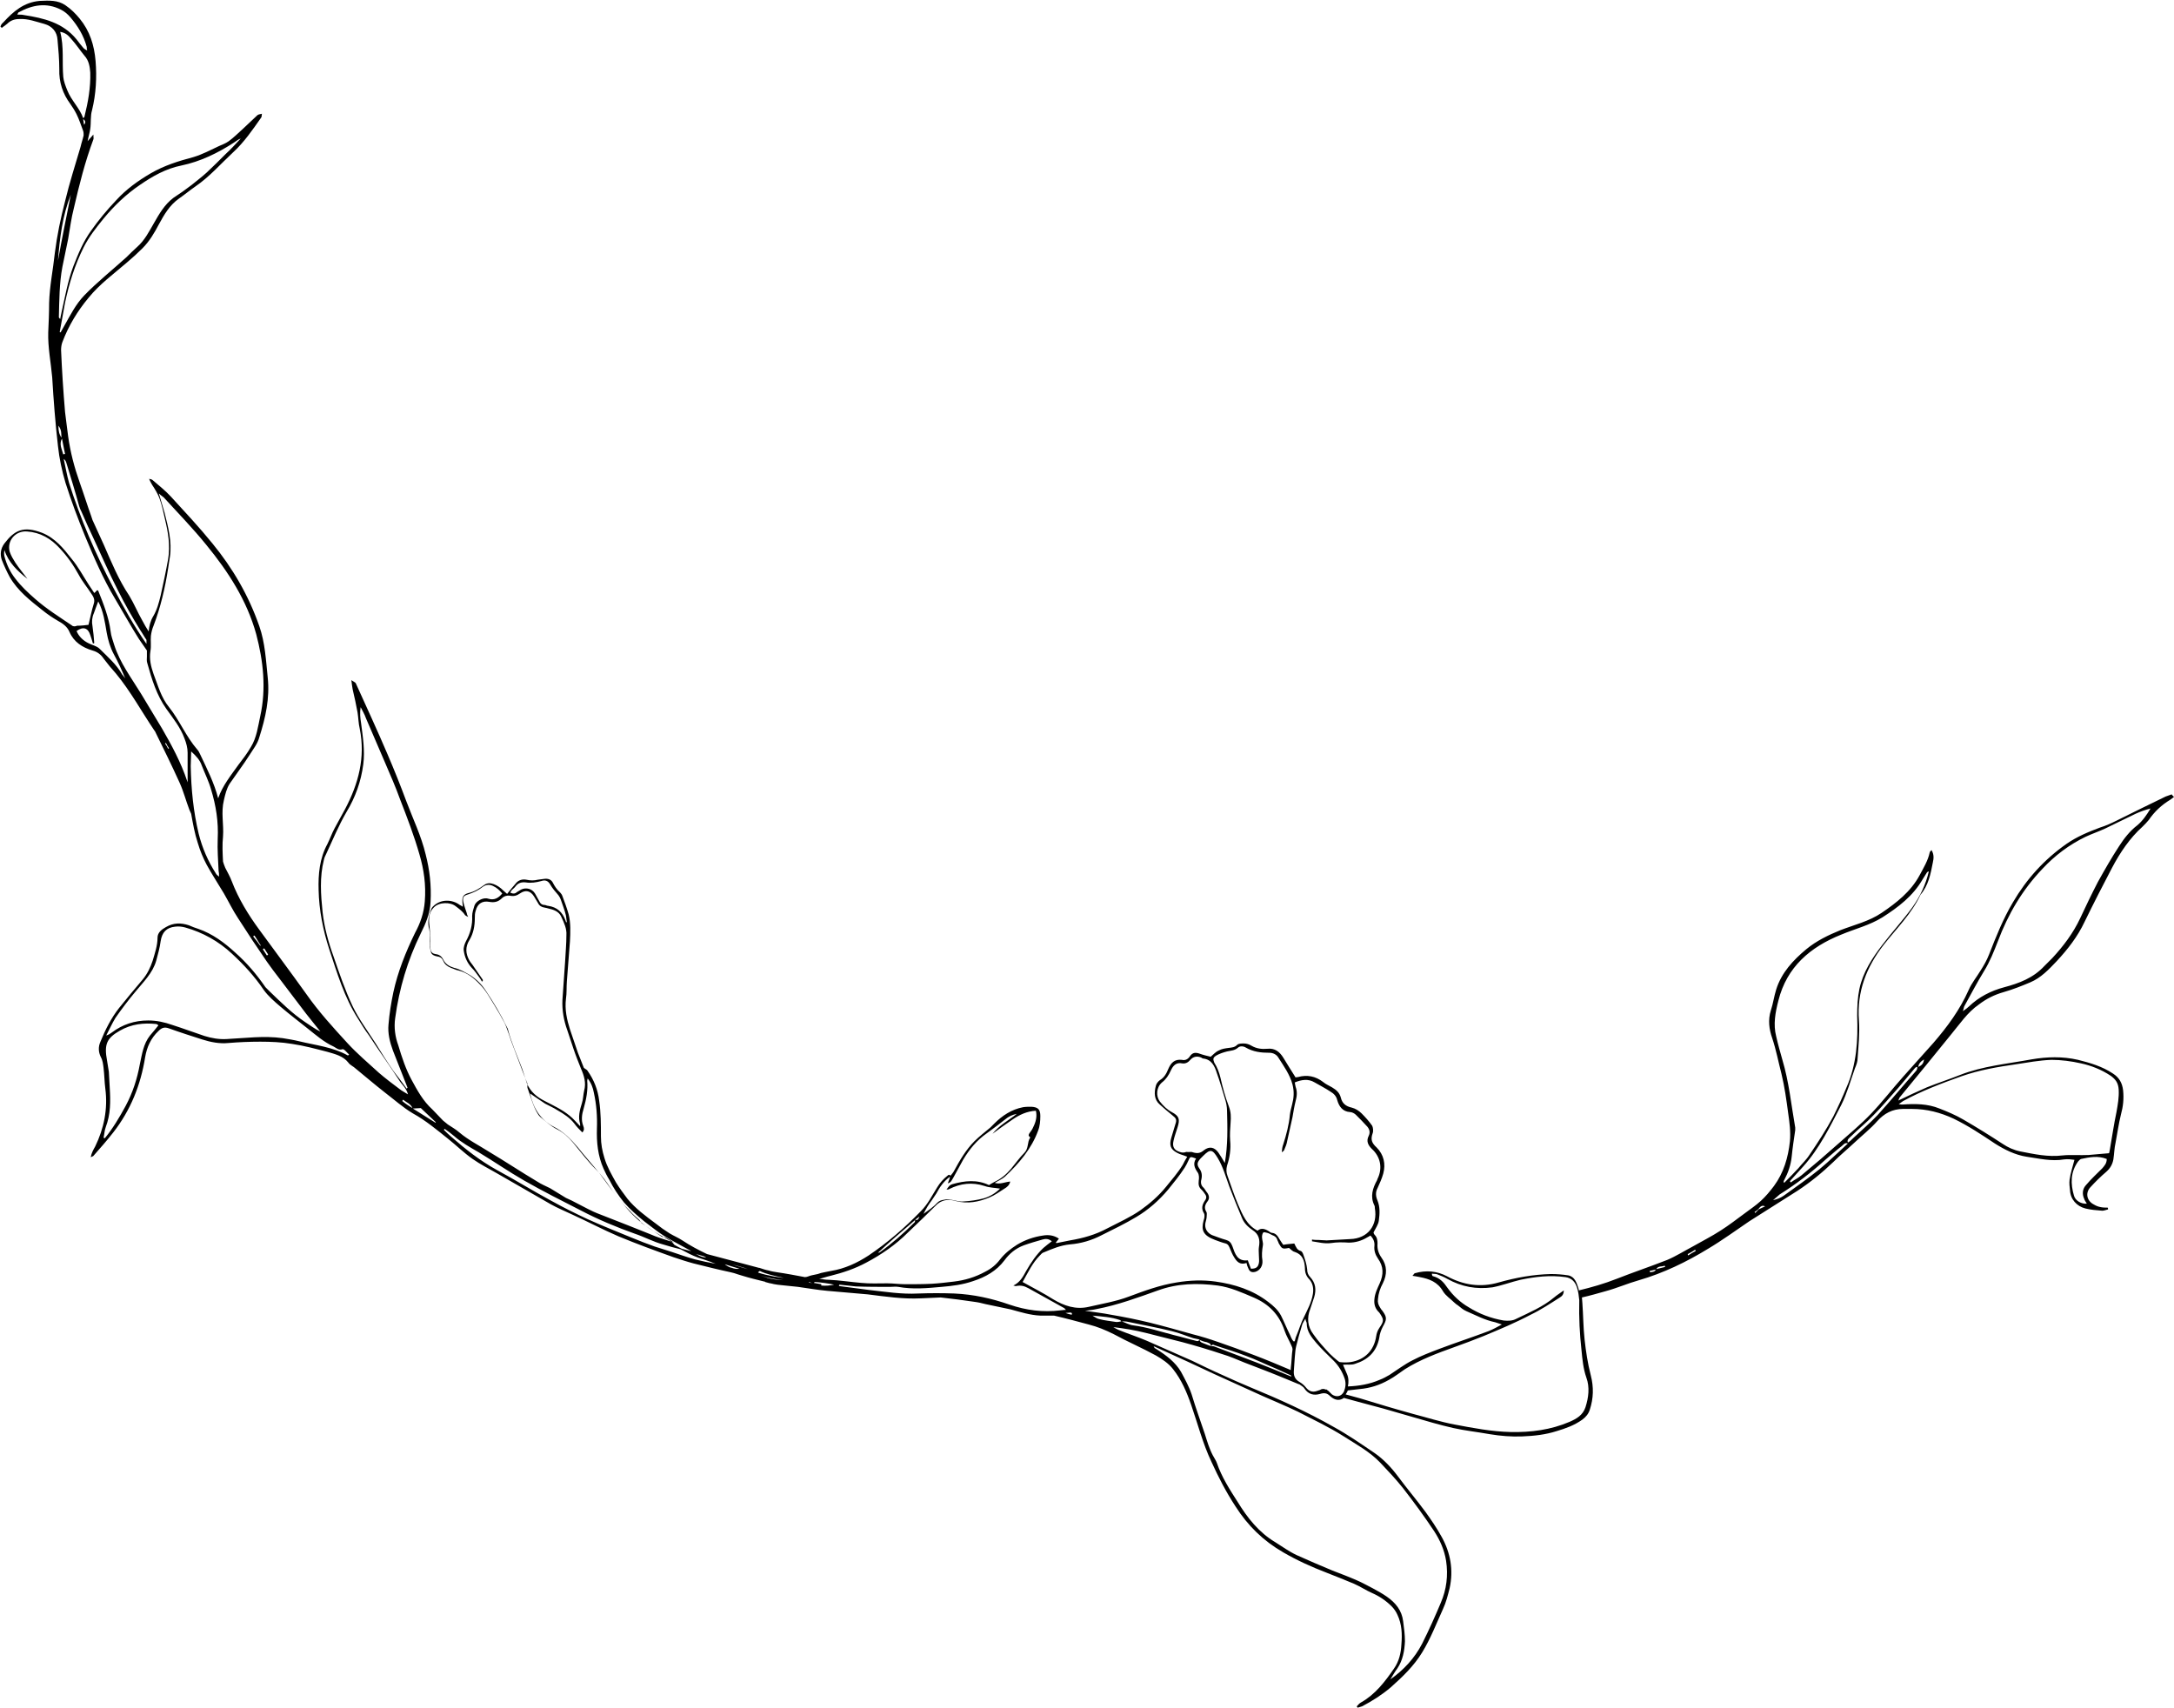
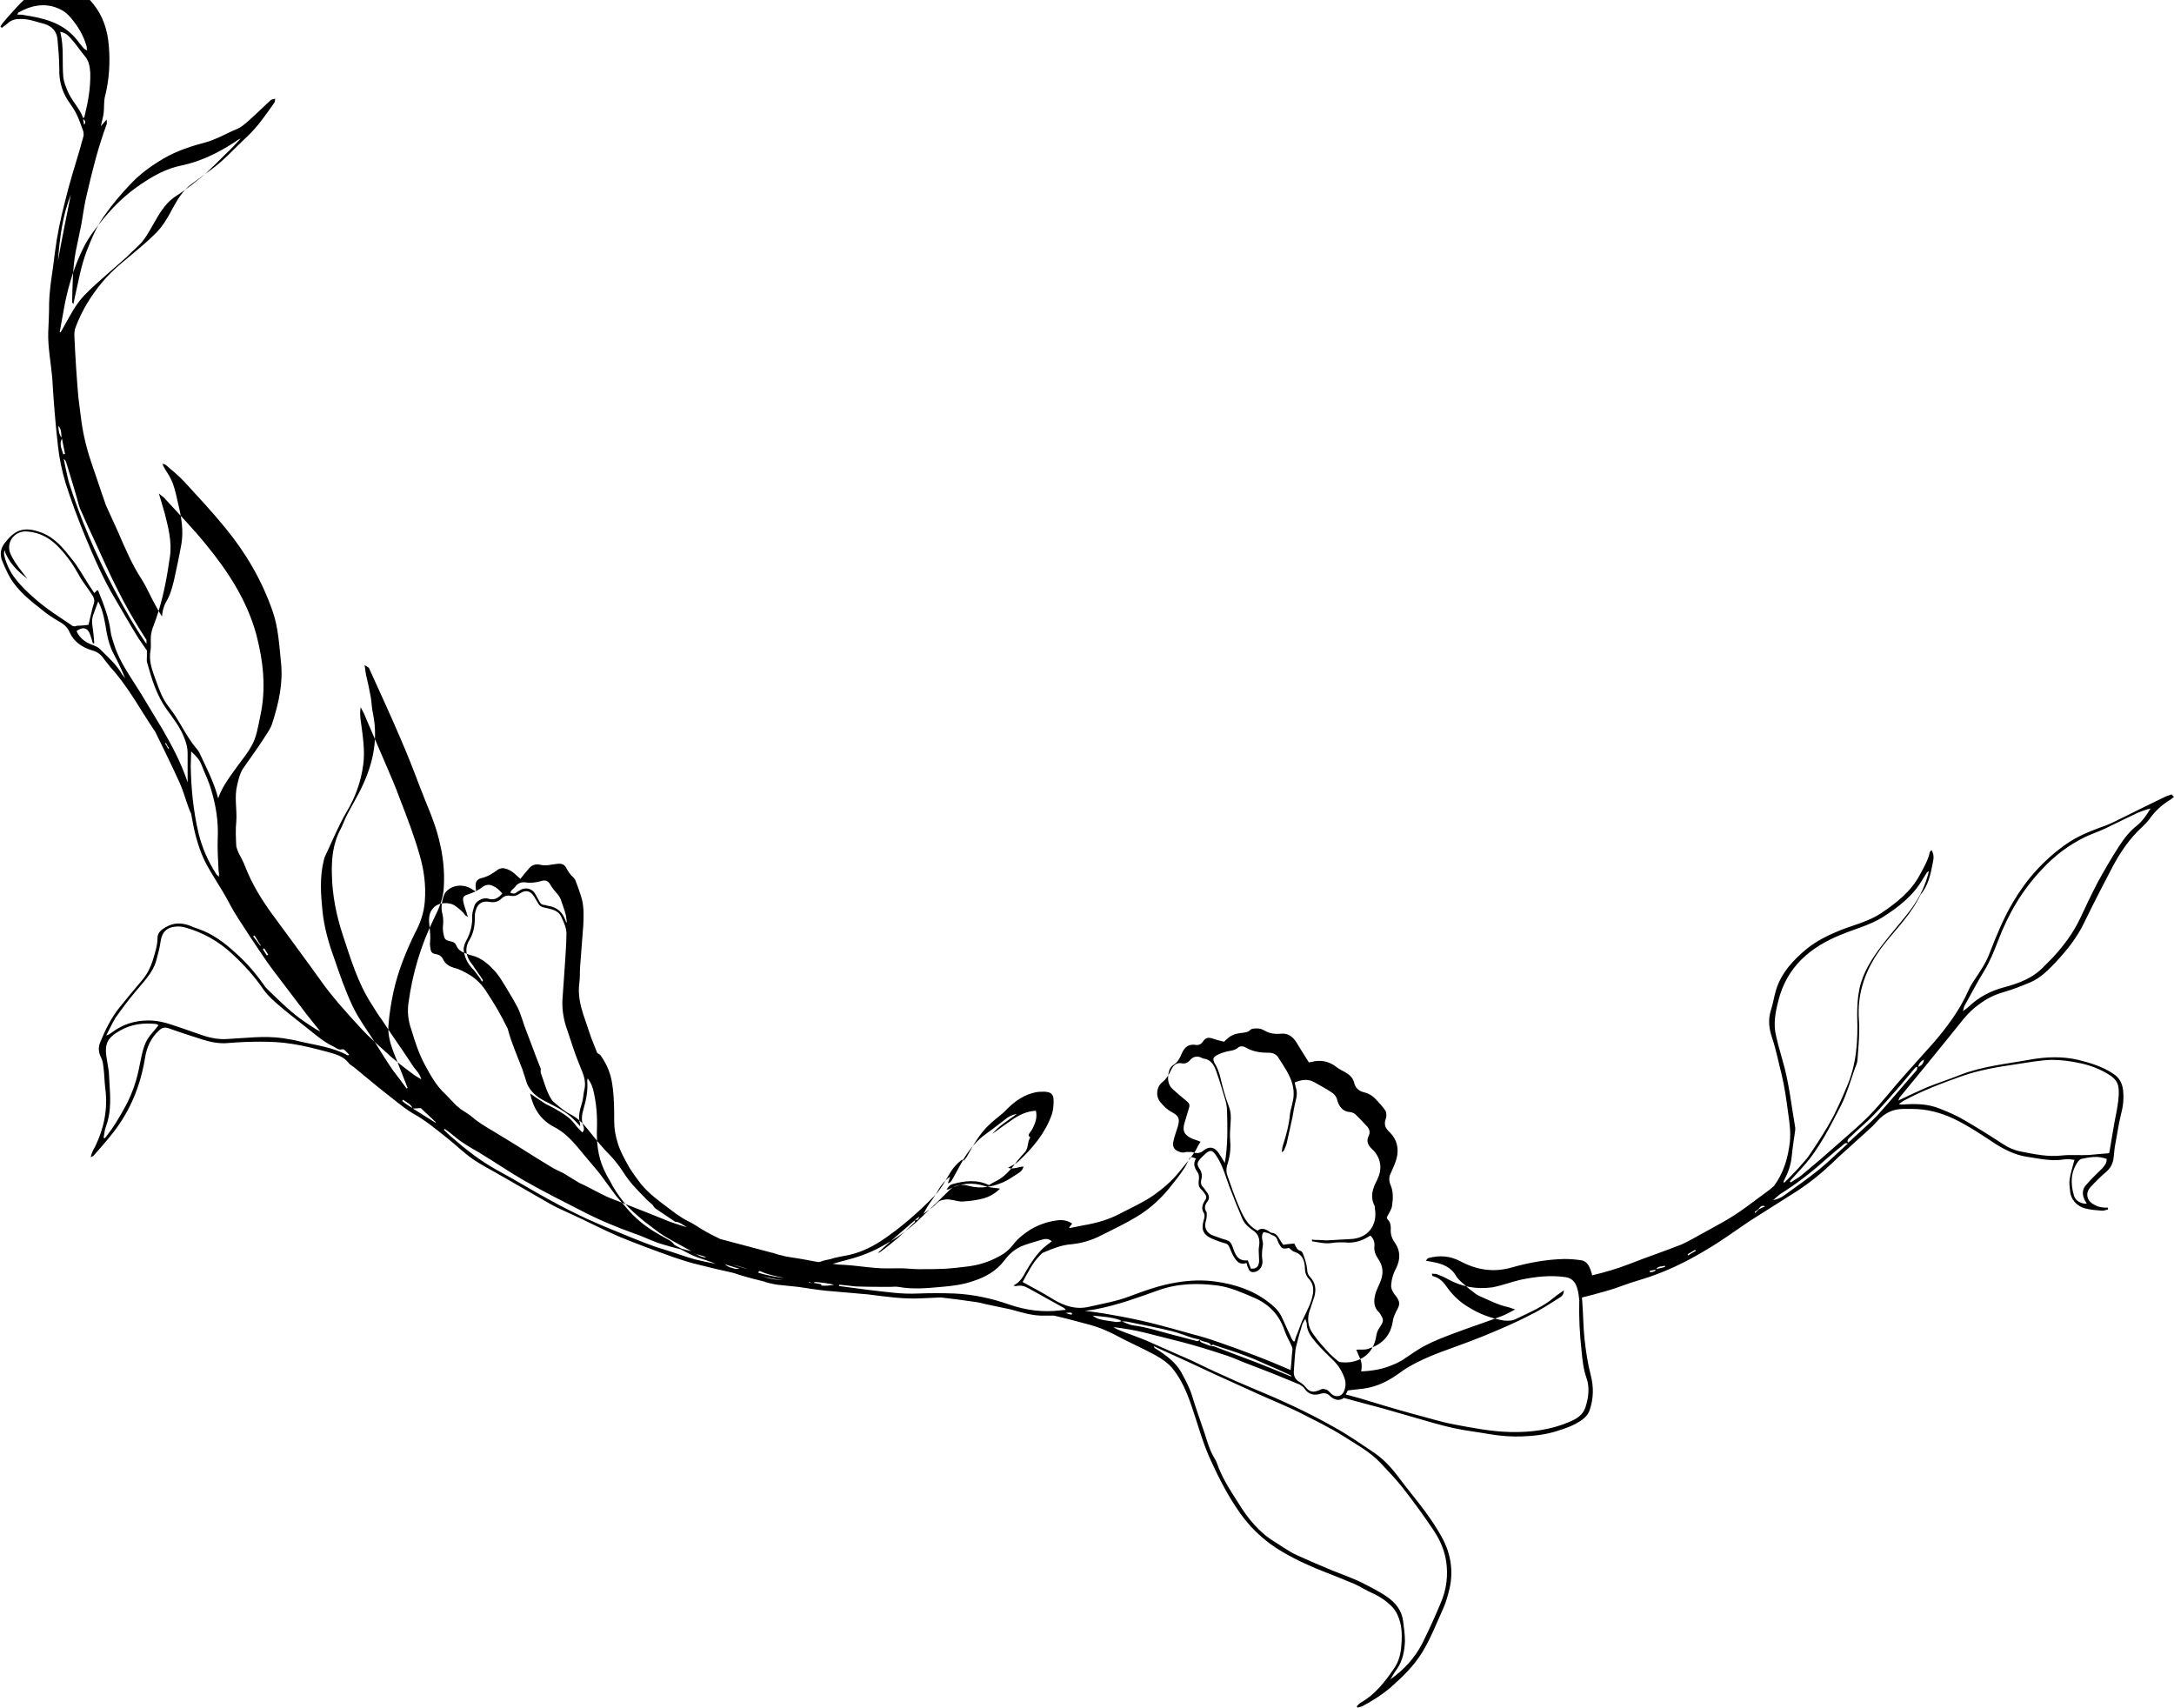
<svg xmlns="http://www.w3.org/2000/svg" height="385.9" preserveAspectRatio="xMidYMid meet" version="1.0" viewBox="-0.1 -0.4 491.3 385.9" width="491.3" zoomAndPan="magnify">
  <g id="change1_1">
-     <path d="M490.7,179.1c-0.5,0.2-0.9,0.3-1.4,0.5c-3.7,1.8-7.4,3.6-11,5.4c-1.2,0.6-2.5,1.2-3.8,1.6c-2.7,1-5.3,2.1-7.6,3.7 c-5,3.5-9,7.9-12.1,13.2c-2.2,3.7-3.8,7.7-5.4,11.8c-0.5,1.3-1.2,2.5-1.9,3.6c-0.9,1.5-2,2.8-2.7,4.4c-2,4.5-4.8,8.3-8,12 c-2.3,2.6-4.6,5.1-6.8,7.6c-2.5,2.8-4.8,5.8-7.3,8.4c-2.2,2.3-4.7,4.4-7.2,6.6c-2.8,2.5-5.6,4.9-8.5,7.3c-0.7,0.6-1.6,1-2.4,1.6 c-0.1-0.1-0.2-0.2-0.2-0.3c1-1.1,2-2.2,3-3.3c3.7-4.1,6.1-9.1,8.6-13.9c1.3-2.6,2.1-5.5,3.1-8.3c0.3-0.7,0.6-1.5,0.6-2.3 c0.2-2.8,0.5-5.7,0.3-8.5c-0.5-6.5,1.7-12.1,5.6-17.1c2.9-3.7,6.3-7,8.3-11.3c1.8-2.1,2.3-4.7,2.8-7.3c0.2-0.9,0.3-1.8-0.3-2.8 c-0.2,0.2-0.4,0.4-0.4,0.5c-0.4,1.9-1.4,3.5-2.3,5.2c-2,3.7-5.2,6.2-8.6,8.5c-2.8,1.9-6.2,2.7-9.3,3.9c-2.7,1.1-5.4,2.4-7.7,4.3 c-3,2.5-5.6,5.3-6.8,9.1c-0.5,1.6-0.7,3.2-1.2,4.7c-0.7,2.2-0.4,4.3,0.3,6.3c0.9,2.7,1.4,5.4,2.1,8.1c0.7,2.9,1.1,5.8,1.5,8.8 c0.3,2.1,0.6,4.2,0.4,6.4c-0.4,3.7-1.4,7.1-3.6,10.1c-0.9,1.2-1.9,2.4-3,3.4c-1.1,1-2.3,1.8-3.5,2.7c-1.9,1.4-3.7,2.8-5.6,4 c-2,1.3-4.2,2.4-6.3,3.6c-1.9,1-3.8,2.2-5.7,3c-3.8,1.5-7.7,2.8-11.5,4.3c-2.8,1.1-5.6,1.9-8.5,2.6c0-0.2-0.1-0.3-0.1-0.5 c-0.4-1.2-0.8-2.6-2.3-2.9c-1.3-0.2-2.6-0.3-3.9-0.3c-4,0.1-7.9,0.8-11.8,1.9c-4.1,1.2-8,0.6-11.7-1.4c-2.3-1.2-4.7-1.4-7.2-0.7 c-0.2,0-0.3,0.3-0.6,0.6c0.7,0.1,1.2,0.2,1.7,0.3c2.1,0.4,4,1.1,5.2,3.2c0.6,1,1.7,1.7,2.5,2.5c0.3,0.3,0.6,0.5,0.9,0.7 c0.6,0.5,1.2,1,1.9,1.3c2.1,0.9,4.1,2,6.5,2.5c0.4,0.1,0.8,0.3,1.5,0.5c-1.1,0.6-2,1.1-3,1.5c-3.7,1.4-7.4,2.6-11.1,4 c-2.1,0.8-4.2,1.6-6.1,2.6c-1.8,0.9-3.5,2.2-5.2,3.3c-0.7,0.4-1.4,0.8-2.2,1.1c-2.3,1-4.7,1.4-7.2,1.5c0.2-0.9,0.2-1.9-0.2-2.8 c-0.3-0.7-0.6-1.4-0.9-2.1c0.9-0.1,1.9,0.1,2.7-0.2c2.9-0.9,4.9-2.7,5.5-5.9c0.1-0.9,0.4-1.7,0.8-2.5c0.9-1.6,1-2.1-0.1-3.6 c-0.2-0.2-0.4-0.5-0.5-0.7c-0.4-0.6-0.6-1.2-0.5-1.9c0.1-1.3,0.5-2.5,1.1-3.6c1-2,1-4-0.3-5.8c-0.7-1-1-2-0.9-3.2 c0-0.7-0.1-1.4-0.6-1.9c-0.2-0.2-0.3-0.5-0.3-0.6c0.5-1,1.1-1.8,1.2-2.7c0.2-1.5,0.3-3-0.3-4.5c-0.4-0.9-0.5-1.9,0-2.8 c0.5-1.1,1-2.2,1.3-3.3c0.6-2.2,0.1-4.3-1.5-5.9c-1.1-1-1.4-1.8-0.9-3.2c0.2-0.5,0.1-1.3-0.1-1.7c-0.7-1-1.5-1.9-2.4-2.8 c-0.6-0.6-1.4-1.1-2.2-1.3c-1.4-0.3-2.2-1-2.5-2.3c-0.3-1.1-1-1.7-2-2.3c-0.7-0.4-1.4-0.7-2-1.2c-1.7-1.3-3.6-1.7-5.7-1.1 c-0.2,0-0.4,0-0.5,0.1c-1-1.6-1.9-3-2.8-4.5c-0.8-1.3-1.9-2.2-3.6-2c-1.2,0.1-2.4,0-3.6-0.7c-0.5-0.3-1.1-0.5-1.7-0.5 c-0.5,0-1.2,0-1.5,0.3c-0.6,0.6-1.2,0.6-1.9,0.7c-0.8,0.1-1.6,0.2-2.3,0.6c-0.7,0.3-1.2,0.9-1.8,1.4c-0.8-0.2-1.7-0.4-2.5-0.7 c-0.9-0.3-1.6-0.3-2.2,0.6c-0.4,0.6-1,1-1.8,0.8c-1.7-0.2-2.5,0.7-3.1,2.1c-0.4,1-0.9,1.9-1.9,2.5c-0.4,0.3-0.8,0.8-0.9,1.3 c-0.4,1.5-0.4,3.1,0.9,4.2c0.9,0.8,1.8,1.6,2.8,2.4c0.9,0.7,1.1,1,0.7,2.1c-0.3,1-0.6,2-0.9,3c-0.5,1.7-0.2,2.6,1.3,3.4 c0.7,0.4,1.4,0.5,2.3,0.9c-0.4,0.6-0.7,1.2-1,1.8c-1.1,1.8-2.5,3.4-3.8,5c-1.7,2.1-3.7,3.8-5.8,5.3c-2.3,1.6-5,2.8-7.5,4.1 c-2.6,1.4-5.4,2.2-8.4,2.7c-1,0.2-2,0.4-3,0.6c-0.1,0-0.1,0-0.2-0.1c0.2-0.3,0.5-0.6,0.7-0.9c-1.2-0.8-2.4-0.9-3.6-0.7 c-2.1,0.3-4.1,1-5.9,2.1c-1.4,0.9-2.7,1.9-3.8,3.3c-0.9,1.2-2,2.1-3.4,2.8c-2.2,1.2-4.5,1.9-7,2.2c-1.7,0.2-3.3,0.4-5,0.5 c-2,0.1-4,0.1-6,0.1c-1.4,0-2.7-0.2-4.1-0.2c-2,0-3.9,0.1-5.9-0.1c-2.4-0.2-4.9-0.6-7.3-0.7c-0.7,0-1.3-0.1-2-0.2 c-0.1,0-0.2,0-0.2,0c0.9-0.2,1.7-0.5,2.6-0.7c2.8-0.7,5.5-1.6,8.1-3c3.4-1.8,6.6-4,9.4-6.8c2.1-2,4.2-4,6.2-6 c1.3-1.4,2.9-1.6,4.6-1.1c2.7,0.7,5.2,0.2,7.6-0.8c1.2-0.5,2.3-1.3,3.4-2c0.5-0.3,1.1-0.7,1.3-1.6c-1.2,0.1-2.3,0.7-3.5,0.3 c0.8-0.5,1.6-0.8,2.3-1.4c3.2-3,6-6.3,7.5-10.4c0.4-1,0.5-2.2,0.5-3.3c0-1.5-0.5-2-2-2.1c-0.6,0-1.3,0-1.9,0.1 c-2.6,0.5-4.7,1.9-6.5,3.7c-0.3,0.3-0.6,0.6-0.9,0.9c-1.2,1-2.5,2-3.6,3.1c-1.9,1.9-3.3,4.3-4.6,6.7c-0.2,0.4-0.5,0.7-0.8,1.1 c0,0,0,0,0,0c-0.2-0.3-0.4-0.3-0.7,0c-0.9,0.7-1.7,1.6-2.3,2.6c-1.2,1.9-2.1,3.8-3.7,5.4c-3.6,3.7-7.5,7.1-11.8,10 c-2.6,1.7-5.4,3-8.5,3.5c-0.5,0.1-1,0.2-1.5,0.3c-0.5,0.1-1,0.2-1.5,0.4c-0.5,0.1-0.9,0.2-1.4,0.3c-0.5,0.1-1,0.4-1.5,0.4 c0,0,0,0,0,0c-2.1-0.4-4.2-0.8-6.3-1.1c-0.6-0.1-1.3-0.2-1.9-0.4c-0.6-0.1-1.2-0.3-1.8-0.5c0,0,0,0,0,0c-0.2-0.1-0.3-0.1-0.4-0.1 c-3.8-1-7.5-2-11.3-3c-0.1,0-0.3-0.1-0.4-0.1c-1.9-0.9-3.8-1.9-5.6-3.1c-0.9-0.6-1.9-1-2.9-1.6c-1.1-0.7-2.1-1.4-3.1-2.2 c-2.3-1.7-4.6-3.4-6.4-5.6c-0.9-1.2-1.8-2.4-2.6-3.7c-1-1.8-2-3.5-2.6-5.5c-0.5-1.6-0.8-3.2-0.8-4.9c0-2.7,0-5.4-0.4-8.1 c-0.3-2.5-1.2-4.7-2.6-6.7c-0.1-0.2-0.4-0.4-0.6-0.5c-0.1-0.1-0.3-0.2-0.3-0.3c-0.4-1.1-0.9-2.2-1.3-3.3c-0.6-1.8-1.2-3.5-1.8-5.3 c-0.7-2.2-1.2-4.5-0.9-6.9c0.2-1.3,0.1-2.6,0.2-3.9c0.2-3,0.5-6.1,0.7-9.1c0.1-2,0.2-4.1-0.3-6.1c-0.4-1.4-0.9-2.8-1.4-4.1 c-0.1-0.3-0.3-0.6-0.5-0.8c-0.8-0.7-1.3-1.5-1.7-2.3c-0.4-0.7-1.1-0.9-1.9-0.8c-0.5,0.1-1,0.1-1.5,0.2c-0.8,0.2-1.6,0.2-2.5,0 c-1-0.2-1.9,0.1-2.5,0.9c-0.6,0.7-1.2,1.4-1.9,2.3c-0.3-0.3-0.6-0.5-0.9-0.8c-0.6-0.6-1.3-1.1-2.1-1.4c-0.8-0.3-1.5-0.3-2.2,0.2 c-1.1,0.8-2.2,1.5-3.5,1.8c-1.2,0.3-1.5,0.9-1.4,2.1c0,0.3,0.1,0.6,0.1,1c-0.3-0.2-0.5-0.3-0.7-0.4c-1.7-1.3-4.4-1.4-6.1,0.4 c-0.2,0.2-0.4,0.6-0.5,0.9c-0.5,1.4-0.7,2.8-0.3,4.2c0.2,0.9,0.2,1.8,0.1,2.7c-0.1,0.8,0.1,1.7,0.3,2.5c0.2,0.6,0.8,0.8,1.3,0.9 c0.8,0.1,1.2,0.4,1.5,1.1c0.3,0.7,0.9,1.2,1.7,1.5c0.6,0.2,1.1,0.5,1.7,0.6c2,0.5,3.5,1.7,4.9,3.2c1.3,1.3,2.2,3,3.2,4.6 c0.8,1.3,1.6,2.7,2.3,4c0.4,0.8,0.7,1.8,1,2.6c0.2,0.5,0.3,1,0.5,1.5c1.2,3.1,2.3,6.2,3.5,9.2c0.1,0.2,0.1,0.3,0.2,0.5 c0,0.4-0.1,0.9,0.1,1.2c0.7,1.9,1.2,4,2.3,5.7c0.1,0.2,0.3,0.4,0.5,0.6c1.2,1,2.4,2.1,3.8,2.8c1.4,0.7,2.6,1.8,3.6,3 c1.7,2.1,3.4,4.3,5.3,6.2c1.2,1.2,2.2,2.6,3.2,4.1c1.2,1.9,2.8,3.6,4.4,5.2c0.6,0.7,1.3,1.3,2,1.9c0.2,0.2,0.4,0.6,0.6,0.8 c1.5,1,3,2,4.6,3.1c0.8,0,1.5,0.5,2.1,0.9c0.2,0.1,0.4,0.3,0.7,0.4c-1.9-0.6-3.9-1.2-5.7-2c-3-1.2-6-2.4-9.1-3.6 c-1.2-0.5-2.4-0.9-3.5-1.4c-1.7-0.8-3.3-1.7-4.9-2.5c-0.4-0.2-0.9-0.4-1.3-0.6c-1.2-0.7-2.4-1.5-3.6-2.2c-1-0.5-2-0.9-2.9-1.5 c-3.7-2.2-7.3-4.6-11-6.8c-2.2-1.4-4.6-2.6-6.6-4.3c-0.8-0.7-1.7-1.2-2.6-1.8c-0.4-0.3-0.7-0.6-1.1-0.9c-0.8-0.8-1.6-1.7-2.4-2.5 c-2.1-1.9-3.4-4.3-4.7-6.7c-1.3-2.4-2.2-5.1-3-7.8c-0.7-1.9-1-4-0.7-6.1c0.9-6.7,2.8-13.1,5.8-19.2c1.1-2.2,2.1-4.5,2.2-7.1 c0.2-3.7-0.2-7.2-1.1-10.7c-1-4.2-2.9-8.1-4.4-12.1c-1.3-3.5-2.7-7-4.2-10.5c-2.3-5.4-4.8-10.8-7.2-16.1c-0.1-0.2-0.4-0.3-1-0.7 c0.1,0.9,0.2,1.5,0.3,2.1c0.4,1.7,0.8,3.5,1.1,5.2c0.2,1.2,0.2,2.5,0.5,3.7c1.3,6.5-0.3,12.4-3.3,18.1c-0.8,1.5-1.6,2.9-2.4,4.4 c-0.6,1.1-1,2.3-1.6,3.5c-1.8,3.3-2.1,6.9-2,10.4c0.1,4.6,1,9.1,2.4,13.4c1.8,5.4,3.4,10.9,6.5,15.7c0.8,1.3,1.6,2.6,2.5,3.8 c2.2,3.4,4.6,6.7,6.8,10.1c0.6,1,1.6,1.7,2,3.2c-0.8-0.5-1.4-0.8-1.9-1.2c-1.6-1.2-3.2-2.4-4.7-3.7c-2.4-2.2-4.9-4.3-7.1-6.7 c-3.3-3.6-6.5-7.1-9.3-11.1c-3.5-4.9-7.1-9.7-10.6-14.5c-2.5-3.4-4.7-7-6.2-10.9c-0.4-1.1-1-2.1-1.5-3.1c-0.2-0.5-0.4-1-0.5-1.4 c-0.1-1.9-0.2-3.8,0-5.7c0.2-2.7-0.5-5.4,0.2-8.2c0.3-1.3,0.6-2.6,1.3-3.7c1.5-2.2,3.1-4.3,4.5-6.5c0.8-1.3,1.8-2.5,2.2-4 c1.4-4.4,2.4-8.8,1.9-13.5c-0.4-3.9-0.6-7.9-1.9-11.6c-2.4-6.9-6-13.1-10.6-18.7c-3-3.7-6.2-7.1-9.4-10.6c-1.2-1.3-2.7-2.5-4.1-3.7 c-0.2-0.2-0.5-0.2-0.8-0.3c0.2,0.6,0.5,1,0.7,1.4c0.6,0.9,1.2,1.9,1.6,2.9c0.6,1.6,0.9,3.2,1.3,4.9c0.7,2.9,1.2,5.9,0.7,8.9 c-0.5,2.8-1.1,5.6-1.7,8.3c-0.4,1.6-0.8,3.2-1.7,4.7c-0.6,1-0.9,2.2-1,3.4c-0.5-0.8-1-1.6-1.4-2.4c-1.1-1.9-1.9-3.9-3-5.7 c-2.4-3.6-4-7.5-5.7-11.4c-0.9-1.9-1.7-3.8-2.6-5.7c-0.1-0.3-0.2-0.6-0.3-0.9c-0.9-2.5-1.7-5.1-2.6-7.6c-1.2-3.4-2.1-6.8-2.6-10.4 c-0.2-1.8-0.5-3.6-0.7-5.5c-0.4-4.7-0.7-9.3-0.9-14c0-0.6,0.1-1.3,0.3-1.8c1.4-3.7,3.4-7,5.9-10c2.5-3.1,5.7-5.4,8.7-8 c1.2-1,2.4-2.1,3.5-3.2c1.6-1.6,2.7-3.5,3.7-5.4c1.2-2.2,2.4-4.3,4.5-5.8c1.3-0.9,2.5-1.9,3.8-2.8c3.2-2.2,5.7-5.1,8.5-7.7 c2.5-2.3,4.4-5.1,6.3-7.8c0.2-0.2,0.1-0.6,0.2-0.9c-0.3,0.1-0.7,0.1-1,0.3c-1.2,1.1-2.3,2.2-3.4,3.2c-1,0.9-2,1.9-3.1,2.7 c-0.7,0.5-1.5,0.8-2.2,1.1c-1.9,0.9-3.8,1.9-5.8,2.5c-3.4,0.9-6.6,1.9-9.7,3.7c-2.9,1.7-5.5,3.6-7.7,6c-2.1,2.2-4,4.5-5.7,6.9 c-1.8,2.5-2.9,5.2-4,8c-1.3,3.4-1.9,7-2.7,10.5c-0.1,0.5-0.2,0.9-0.3,1.5c-0.2-0.3-0.3-0.3-0.3-0.4c0.1-3.8,0.1-7.7,0.8-11.4 c0.4-2.1,0.9-4.2,1.3-6.3c0.4-2.3,0.7-4.7,1.3-7c1.2-5.2,2.5-10.4,4.4-15.5c0.1-0.2,0-0.5,0-1.1c-0.5,0.6-0.8,0.9-1.3,1.5 c0.2-1.1,0.5-2,0.6-2.8c0.2-1.4,0-2.9,0.4-4.2c0.9-3.7,1.1-7.4,0.8-11.1c-0.3-3.6-1.3-6.8-3.6-9.6c-0.9-1.1-2-2.2-3.2-3 c-1.7-1.2-3.7-1.1-5.8-1c-3.6,0.3-6,2.4-8.2,4.8C0.1,5.1,0.1,5.4,0,5.6c0.1,0.1,0.2,0.2,0.3,0.3C0.7,5.6,1.1,5.3,1.5,5 c0.8-0.8,1.7-1.1,2.8-1.1c2-0.1,3.7,0.6,5.6,1.1c1.8,0.5,2.9,1.8,3,3.6c0.2,2.2,0.4,4.4,0.4,6.6c-0.1,3,0.8,5.6,2.5,7.9 c0.5,0.7,1,1.5,1.4,2.3c0.6,1.2,1,2.5,1.5,3.8c0.1,0.3,0.1,0.7,0.1,1c-0.2,0.9-0.5,1.7-0.7,2.6c-1.2,4.1-2.5,8.1-3.5,12.3 c-1,3.8-1.8,7.7-2.3,11.6c-0.4,3.8-1.2,7.6-1.3,11.4c0,2.2-0.1,4.4-0.2,6.6c-0.1,3.4,0.6,6.8,0.9,10.2C12,90,12.4,95.2,13,100.4 c0.3,2.8,0.9,5.6,1.7,8.3c1.3,4.1,2.8,8.1,4.4,12c2,4.8,4.1,9.7,6.8,14.2c1.8,3,3.5,6.1,5.4,9.1c0.6,0.9,1.2,1.7,1.8,2.6 c0,0.4,0,0.9,0,1.3c0,0.5-0.1,1.1,0.1,1.6c1,3.6,2.1,7.2,4.3,10.3c1.5,2.1,3.2,4.2,4.1,6.7c0.4,1,0.7,2.1,0.7,3.2c0,2.2,0,4.5,0,6.7 c0-0.1-0.1-0.2-0.1-0.3c-1.4-4.2-3.5-8.1-5.7-11.9c-1.6-2.6-3.1-5.2-4.7-7.8c-2.2-3.6-4.8-7-6.1-11.1c-0.3-1-0.7-2-0.8-3 c-0.4-3.2-1.6-6.2-2.8-9.2c0-0.1-0.2-0.1-0.3-0.1c-0.2,0.2-0.3,0.4-0.6,0.6c-0.4-0.6-0.8-1.2-1.2-1.8c-1.3-2-2.4-4.1-3.9-5.9 c-1.8-2.3-3.7-4.7-6.7-5.9c-4.2-1.6-6.2-0.6-8.5,2.4c-0.9,1.2-1,2.5-0.6,3.7c0.5,1.3,1.1,2.6,1.8,3.9c1.8,3.1,4.6,5.3,7.4,7.5 c1.1,0.9,2.3,1.7,3.5,2.4c1.1,0.6,2.1,1.3,2.6,2.5c1,2.3,2.9,3.5,5.2,4.2c1.1,0.3,1.9,0.9,2.5,1.8c0.9,1.2,1.8,2.3,2.8,3.4 c3.3,4,5.8,8.6,8.7,12.9c0,0,0.1,0.1,0.1,0.1c1.9,3.9,3.8,7.7,5.6,11.7c0.9,2,1.4,4,2.2,6.1c0.1,0.3,0.3,0.6,0.4,0.9 c0.4,2.2,0.8,4.5,1.5,6.6c0.5,1.7,1.2,3.4,2,4.9c1.2,2.2,2.6,4.3,3.9,6.5c1.1,1.9,2,3.8,3.2,5.6c2.1,3.3,4.3,6.6,6.5,9.8 c0.9,1.3,1.9,2.6,2.9,3.9c2,2.6,4,5.3,6,7.9c1,1.3,2.1,2.6,3.2,4c-1.3-0.6-2.3-1.4-3.4-2.1c-3-2-5.5-4.5-8.1-7 c-0.3-0.3-0.6-0.6-0.9-0.9c-2-2.9-4.2-5.5-6.8-7.8c-2.5-2.3-5.2-4.3-8.4-5.4c-0.7-0.2-1.4-0.5-2.1-0.8c-1.8-0.6-3.5-0.6-5.2,0.4 c-0.9,0.5-1.9,1.2-1.9,2.4c0,1.8-0.6,3.5-1.1,5.2c-0.5,1.5-1.2,3-2.3,4.3c-1.8,2.1-3.6,4.3-5.3,6.4c-1.8,2.3-3.1,4.9-4.2,7.6 c-0.5,1.1-0.5,2.3,0.1,3.5c0.4,0.7,0.5,1.6,0.6,2.4c0.2,1.6,0.2,3.2,0.4,4.7c0.6,4.6-0.3,9-2.3,13.1c-0.4,0.7-0.8,1.4-1,2.4 c0.4-0.2,0.6-0.2,0.7-0.4c1.5-1.7,3-3.4,4.4-5.2c3.9-5,6.2-10.7,7.2-17c0.4-2.3,1.3-4.3,3-5.9c0.7-0.7,1.3-1,2.4-0.6 c2.5,0.9,5,1.7,7.5,2.5c1.9,0.6,3.9,1,5.9,0.8c2.4-0.2,4.8-0.3,7.2-0.3c2.4,0,4.8,0.1,7.2,0.5c2.7,0.4,5.3,1.1,8,1.8 c1.7,0.5,3.5,0.9,4.7,2.4c0.4,0.6,1.2,0.9,1.7,1.4c2.2,1.8,4.3,3.6,6.6,5.4c2.1,1.6,4.1,3.4,6.3,4.7c2.9,1.6,5.4,3.7,7.9,5.7 c1.9,1.5,3.6,3.2,5.6,4.6c1.7,1.2,3.7,2.2,5.6,3.3c4,2.3,8,4.6,12,6.9c1.6,0.9,3.3,1.6,5,2.4c3.5,1.6,6.9,3.4,10.4,4.9 c4.1,1.7,8.2,3.2,12.4,4.7c1.5,0.5,3,1,4.5,1.4c2.8,0.7,5.6,1.4,8.4,2c0.3,0.1,0.5,0.1,0.8,0.2c0.6,0.2,1.2,0.4,1.9,0.6 c1.6,0.5,3.3,0.9,4.9,1.3c0.1,0,0.2,0,0.2,0.1c0.4,0.1,0.7,0.2,1.1,0.3c0,0,0,0,0.1,0c1.1,0.3,2.2,0.4,3.3,0.5 c1,0.1,1.9,0.2,2.9,0.3c2.2,0.3,4.4,0.7,6.6,0.9c3.1,0.3,6.1,0.5,9.2,0.8c4,0.5,8,1.1,12,0.9c1.5-0.1,3-0.1,4.5-0.2 c2.6,0.3,5.1,0.6,7.7,1c0.8,0.1,1.6,0.3,2.4,0.5c1.9,0.4,3.8,0.8,5.7,1.2c2.2,0.6,4.4,1.3,6.7,1.4c1,0,2,0,3.1,0 c2.6,0.6,5.2,1.3,7.8,2c2,0.5,3.9,1.3,5.7,2.2c3.1,1.7,6.4,3.1,9.5,4.8c1.4,0.8,2.9,1.8,3.9,3.1c1.9,2.4,3.1,5.2,4.1,8.1 c1.5,4.3,2.6,8.7,4.6,12.9c1.6,3.5,3.3,6.8,5.4,10c2.8,4.4,6.3,7.8,10.8,10.4c3.1,1.8,6.4,3.3,9.8,4.6c2,0.8,4.1,1.6,6.2,2.5 c1.4,0.6,2.7,1.5,4.1,2.1c1.6,0.7,3.1,1.7,4.4,3c0.5,0.5,1,1.2,1.3,1.9c1,2.1,1.1,4.4,0.9,6.7c-0.1,1.9-0.5,3.8-1.7,5.5 c-2,2.9-4.2,5.8-7.4,7.6c-0.4,0.2-0.7,0.6-1,0.9c0.1,0.1,0.1,0.2,0.2,0.3c0.3-0.1,0.7-0.2,1-0.3c2.3-1.2,4.5-2.6,6.5-4.3 c2.7-2.4,5.2-4.8,7.1-7.9c1.9-3.1,3.2-6.5,4.7-9.8c0.7-1.5,1.1-3.1,1.5-4.7c0.9-4.1,0.2-8-1.8-11.6c-1.1-2-2.4-3.9-3.7-5.7 c-2-2.7-4.2-5.3-6.2-8c-1.5-2-3.2-3.8-5.2-5.2c-3.1-2.1-6.1-4.2-9.4-6c-6-3.4-12.2-6.2-18.5-8.8c-2.2-0.9-4.4-1.9-6.6-2.9 c-2.3-1-4.5-2.1-6.8-3.2c-3.4-1.5-6.8-3-10.2-4.5c-2.1-0.9-4.3-1.6-6.5-2.5c-0.4-0.2-0.8-0.4-1.1-0.6c2.5,0.3,4.9,0.7,7.3,1.3 c2.8,0.7,5.5,1.4,8.3,2.1c3,0.8,6,1.7,9,2.7c1.7,0.5,3.3,1.2,5,1.9c3.1,1.2,6.3,2.4,9.4,3.7c1,0.4,1.9,0.8,2.9,1.2c0,0,0,0,0.1,0 c0.4,0.3,1,0.6,1.2,1c0.9,1.3,2.1,1.6,3.5,1.2c1-0.3,1.6-0.2,2.3,0.5c1.2,1.1,2.3,1,3.1,0.4c1.1,0.3,2.2,0.6,3.3,0.9 c1.9,0.5,3.7,1,5.6,1.5c2.2,0.6,4.4,1.3,6.6,1.9c3.1,0.9,6.1,1.8,9.2,2.5c2.7,0.6,5.5,0.9,8.3,1.4c2.4,0.4,4.9,0.6,7.3,0.5 c2.7-0.1,5.3-0.4,7.8-1.2c2-0.6,4-1.3,5.8-2.6c0.8-0.6,1.4-1.3,1.7-2.3c0.8-2.5,0.9-5,0.2-7.7c-0.7-2.7-1.1-5.4-1.4-8.1 c-0.3-2.7-0.3-5.5-0.5-8.2c0-0.4-0.1-0.9-0.1-1.3c1.8-0.4,3.5-0.9,5.3-1.4c2.6-0.7,5.1-1.8,7.6-2.5c5.5-1.6,10.7-4.1,15.6-7.1 c3.2-1.9,6.2-4.1,9.3-6.2c3.6-2.3,7.3-4.6,10.9-6.9c2.9-1.9,5.6-4.1,8.1-6.5c1.5-1.5,3.2-2.9,4.8-4.4c1.7-1.6,3.6-3.1,5.1-4.8 c1.6-1.8,3.5-2.8,5.9-2.8c0.7,0,1.4,0,2,0c3.3,0,6.4,0.8,9.4,2.2c3.3,1.6,6.3,3.6,9.3,5.6c2.2,1.4,4.6,2.6,7.2,3 c2.8,0.4,5.6,1.1,8.5,0.6c0.8-0.1,1.6,0,2.3,0.1c-0.4,1.6-0.9,3-1.1,4.5c-0.1,0.8,0,1.6,0.1,2.4c0.1,2,1.5,3.6,3.5,4.1 c1.2,0.3,2.5,0.4,3.8,0.5c0.4,0,0.9-0.2,1.3-0.3c0-0.1,0-0.3-0.1-0.4c-0.5,0-1,0-1.5-0.1c-0.6-0.1-1.1-0.3-1.6-0.6 c-1.6-0.8-2-2.6-0.8-3.9c1.1-1.2,2.3-2.4,3.6-3.5c0.9-0.8,1.4-1.7,1.6-2.8c0.2-1.3,0.2-2.5,0.5-3.8c0.4-2.1,0.7-4.3,1.2-6.3 c0.5-1.8,0.7-3.6,0.5-5.5c-0.2-1.7-0.9-2.9-2.3-3.8c-2.4-1.6-5.1-2.4-7.9-3.1c-3.5-0.8-7-0.7-10.5-0.1c-5.4,1-11,1.5-16.1,3.5 c-2.5,1-5,1.8-7.5,2.8c-2.1,0.9-4.2,1.9-6.5,3c0.2-0.4,0.2-0.6,0.3-0.7c3.9-4.7,7.7-9.4,11.6-14.2c2-2.4,3.7-5,6.3-6.8 c1.7-1.3,3.5-2.2,5.6-2.8c2.1-0.6,4.1-1.4,6-2.2c2.4-1,4.2-2.9,6-4.8c2.5-2.7,4.7-5.5,6.3-8.9c2-4.1,4.1-8.2,6.2-12.2 c1.8-3.4,4-6.7,6.9-9.3c0.5-0.5,1-1,1.4-1.5c1.3-1.9,2.9-3.4,4.9-4.6c0.3-0.2,0.5-0.4,0.8-0.6C490.8,179.3,490.7,179.2,490.7,179.1z M210.5,270.8c0.3-0.5,0.7-1,1-1.5c0.8-1.5,1.7-2.8,3.1-3.8c-0.1,0.5-0.3,0.9-0.5,1.5c0.8-0.2,0.9-0.8,1.2-1.2 c0.8-1.4,1.5-2.8,2.3-4.2c1.4-2.3,3-4.3,5.3-5.9c1.4-1,2.8-2.1,4.1-3.1c0.8-0.7,1.7-1.1,2.7-1.3c-1.9,1.5-4,2.6-5.5,4.5 c1.5-1.1,3-2.2,4.5-3.2c1.6-1.1,3.3-1.9,5.3-2c0.3,1.3,0,2.5-0.6,3.7c-0.2,0.5-0.5,0.9-0.8,1.3c-0.2,0.3-0.4,0.6,0,0.9 c0.1,0,0.1,0.2,0.1,0.2c-0.7,1-0.3,2.4-1.3,3.4c-1.1,1.1-2,2.4-3,3.6c-1.1,1.3-2.3,2.3-3.8,3c-0.4,0.2-0.7,0.4-1.2,0.7 c-2.7-1.3-5.5-1-8.3-0.2c-0.6,0.2-0.7,0.4-1.3,1.2c0.3,0,0.5,0,0.6-0.1c2.6-1.3,5.2-1.6,8-0.7c1.1,0.4,2.3,0.4,3.5,0.6 c-1,1-2.3,1.8-3.7,2.2c-1.5,0.4-3,0.6-4.6,0.7c-1,0.1-1.9-0.3-2.9-0.4c-0.5-0.1-0.9-0.1-1.4,0c-0.6,0.1-1.1,0.2-1.6,0.7 c-0.9,1-2,1.7-3.1,2.5C209.2,272.7,209.8,271.7,210.5,270.8z M207.7,274.5c-0.2,0.4-0.3,1-1,0.7C207.1,275,207.4,274.7,207.7,274.5z M206.7,275.3c0,0.2,0,0.5-0.2,0.6c-2.4,2.4-5,4.7-7.8,6.7c-0.1,0.1-0.2,0-0.4,0.1C201.1,280.1,203.9,277.7,206.7,275.3z M14.6,68 c0.9-4.3,2.2-8.5,4.2-12.5c1.2-2.4,2.8-4.4,4.5-6.5c2.4-2.9,5.1-5.5,8.2-7.6c2.9-2,5.9-3.7,9.4-4.4c4.3-0.9,8.2-2.8,11.9-5.2 c0.5-0.3,0.9-0.7,1.5-0.9c-1.1,1.2-2.2,2.4-3.4,3.5c-1.4,1.4-2.8,2.8-4.3,4.2c-1.1,1-2.3,1.9-3.4,2.8c-1.3,1-2.7,2-4.1,2.9 c-2,1.5-3.2,3.6-4.4,5.7c-1.1,1.9-2.1,3.9-3.8,5.4c-0.8,0.7-1.6,1.5-2.4,2.3c-3.2,2.9-6.6,5.6-9.6,8.7c-1.9,2-3.1,4.4-4.4,6.7 c-0.3,0.5-0.6,1.1-0.9,1.6c-0.1,0-0.2,0-0.2-0.1C13.8,72.4,14.2,70.2,14.6,68z M5.3,3C4.9,2.9,4.4,2.9,3.8,2.9C4,2.6,4,2.4,4.1,2.4 c3.1-1.7,6.3-2.3,9.6-0.6c0.8,0.4,1.5,1,2.1,1.7c1.7,2,3,4.1,3.7,6.7c0,0.2,0,0.4,0.1,0.8c-0.4-0.2-0.6-0.3-0.8-0.5 c-0.5-0.6-1.1-1.3-1.6-2C14.1,4.7,9.8,3.7,5.3,3z M15.1,20c-0.4-1-0.8-2-0.9-3c-0.3-3.4,0.2-6.8-0.7-10.2C14.8,7,15.4,7.7,16,8.4 c1.1,1.2,2,2.6,3,3.8c1,1.1,1.2,2.5,1.3,3.8c0.1,3.4-0.5,6.7-1.3,9.9c0,0.2-0.2,0.3-0.3,0.4C17.9,24,16,22.3,15.1,20z M18.7,26.5 c0.4,0.3,0.7,0.7,0.2,1.3C18.8,27.4,18.8,27,18.7,26.5z M15.9,43.6c-1,5-2,9.9-2.9,14.9C13.4,53.4,14,48.4,15.9,43.6z M13.8,98.5 c-0.5-0.7-0.7-1.5-0.7-2.7C13.9,96.8,13.7,97.7,13.8,98.5z M13.9,98.7c0.2,1.2,0.5,2.3,0.7,3.5c-0.1,0-0.3,0-0.4,0.1 C13.9,101.1,13.2,100,13.9,98.7z M25.5,132.4c-4-7.6-7.4-15.5-10-23.7c-0.5-1.8-0.8-3.6-1.2-5.4c0.4,0.3,0.5,0.6,0.6,0.9 c1,3.3,2,6.5,2.9,9.8c0.1,0.4,0.3,0.8,0.5,1.2c0.9,2.1,1.8,4.1,2.8,6.2c1.8,3.9,3.5,7.8,5.5,11.7c1.5,3,3.2,6,5,8.9 c0.5,0.7,0.9,1.5,1.4,2.2c0,0.1,0,0.1,0,0.2c0,0.3,0,0.5,0,0.7C30.2,141.1,27.8,136.8,25.5,132.4z M16.1,140.9 c-2.8-1.9-5.7-3.7-8.3-6c-1.6-1.4-3.1-2.8-4.4-4.5c-1.2-1.5-2-3.2-2.5-5.1c-0.1-0.4-0.1-0.9,0-1.4c0.9,2.8,3,4.8,5.2,6.5 c-0.9-1.2-1.9-2.4-2.7-3.6c-0.5-0.8-1-1.6-1.3-2.5c-0.7-2.5,1.3-4.8,3.9-4.6c3,0.2,5.4,1.6,7.4,3.8c1.7,1.8,3.1,3.8,4.3,6 c0.8,1.5,1.9,2.8,2.8,4.2c0.5,0.7,0.9,1.4,0.6,2.3c-0.5,1.6-0.8,3.2-1.2,4.8c-0.8,0.1-1.7,0.2-2.6,0.2 C16.9,141.2,16.4,141.2,16.1,140.9z M27.5,152c-1.3-2.3-3.3-4-5.1-5.8c-0.6-0.6-1.6-0.8-2.4-1.2c-1.3-0.6-2.3-1.6-2.8-2.8 c1.5-1.1,2.6-0.7,3.1,0.9c0.2,0.6,0.4,1.2,0.6,1.9c0.1,0,0.2,0,0.3-0.1c-0.1-1.3-0.2-2.5-0.4-3.8c-0.2-1-0.1-2,0.3-2.9 c0.3-0.8,0.6-1.7,1-2.7c1.2,2.3,1.5,4.7,1.9,7c0.3,1.7,0.8,3.4,1.6,4.9c1,1.8,1.8,3.6,2.6,5.5C28.1,152.7,27.8,152.4,27.5,152z M37.9,168.8c-0.2-0.4-0.4-0.8-0.7-1.2c0.1,0,0.1-0.1,0.2-0.1c0.2,0.4,0.4,0.8,0.7,1.2C38.1,168.7,38,168.7,37.9,168.8z M38.1,159.4 c-1.8-2.2-2.5-4.9-3.5-7.5c-0.6-1.7-1-3.4-0.7-5.2c0.2-1.1,0-2.3,0.1-3.4c0.1-0.8,0.3-1.6,0.6-2.3c1.6-4.2,2.6-8.5,3.3-13 c0.1-0.9,0.3-1.8,0.4-2.6c0.5-3.4-0.4-6.7-1.2-9.9c-0.4-1.4-0.8-2.7-1.3-4.4c0.5,0.5,0.9,0.7,1.1,0.9c3.2,3.5,6.6,7,9.6,10.7 c5,6.1,9.2,12.6,11.3,20.2c1.6,6.1,2.3,12.3,0.9,18.6c-0.5,2.3-0.8,4.8-2.1,6.9c-0.8,1.4-1.8,2.7-2.8,4c-1.7,2.4-3.6,4.7-4.6,7.6 c-0.9-3.5-2.5-6.6-4-9.8c-0.2-0.4-0.4-0.9-0.7-1.2C41.9,166,40.5,162.4,38.1,159.4z M49.4,197.7c-0.4-0.3-0.6-0.5-0.7-0.7 c-1.8-2.8-3.1-5.8-3.9-9c-1.2-5-1.7-10.1-1.8-15.3c0-1,0.1-2,0.1-3.3c1.2,1.1,2,2,2.4,3.2c0.7,1.8,1.6,3.6,2.1,5.4 c1.1,3.6,1.7,7.3,1.5,11.2c-0.1,2.4,0.1,4.8,0.2,7.2C49.4,196.8,49.4,197.1,49.4,197.7z M58.7,213.3c-0.5-0.7-1-1.4-1.6-2.1 c0.1-0.1,0.2-0.1,0.3-0.2c0.5,0.7,0.9,1.5,1.4,2.2C58.9,213.2,58.8,213.3,58.7,213.3z M60.2,215.5c-0.3-0.5-0.6-0.9-0.9-1.4 c0.1-0.1,0.2-0.1,0.3-0.2c0.3,0.5,0.6,0.9,0.9,1.4C60.4,215.4,60.3,215.5,60.2,215.5z M33.8,233.6c-1.5,1.9-1.8,4.2-2.3,6.5 c-0.6,3.3-1.6,6.4-3.2,9.4c-1.4,2.6-2.9,5.1-4.7,7.3c-0.1,0-0.2-0.1-0.3-0.1c0.2-0.8,0.2-1.6,0.5-2.4c1.1-2.9,1.1-5.8,0.9-8.9 c-0.1-1.2-0.1-2.4-0.2-3.6c-0.1-0.8-0.3-1.7-0.4-2.5c-0.7-3.7-0.1-5.1,2.9-6.8c2.6-1.5,5.4-1.8,8.2-1.5c0.1,0,0.3,0.1,0.5,0.3 C35,232.2,34.4,232.9,33.8,233.6z M78.5,238.1c-3.4-1.9-7.3-2.3-11-3.2c-1.2-0.3-2.5-0.5-3.7-0.7c-4.3-0.6-8.5,0-12.7,0.2 c-1.7,0.1-3.4-0.2-5-0.7c-2.4-0.8-4.8-1.7-7.3-2.5c-1.7-0.6-3.5-1-5.4-1c-3.1,0-5.8,0.9-8.2,2.7c-0.4,0.3-0.7,0.5-1.3,0.7 c0.7-1.3,1.3-2.7,2.1-4c1.4-2,2.9-4,4.5-5.9c1.8-2.2,3.9-4.2,4.7-7c0.4-1.5,0.8-2.9,1-4.4c0.3-2,1.3-3.1,3.3-3.3 c0.8-0.1,1.6,0,2.3,0.2c3.9,1.1,7.5,3.1,10.5,5.9c2.7,2.5,5.1,5.1,7.2,8.2c1,1.4,2.4,2.6,3.8,3.8c2,1.7,4.1,3.3,6.1,4.9 c1.9,1.5,3.7,3.1,5.9,4.1c0.6,0.3,1.1,0.9,2,0.6c0.4-0.1,1,0.8,1.5,1.2C78.7,238,78.6,238.1,78.5,238.1z M88.8,241.6 c-1.4-2-2.7-4.1-4-6.2c-1.8-2.8-3.8-5.5-5.2-8.4c-1.7-3.6-3-7.4-4.3-11.2c-1.2-3.3-2.1-6.6-2.5-10.1c-0.4-3.9-0.7-7.9,0.3-11.8 c0.1-0.5,0.3-0.9,0.5-1.3c1.5-3.2,2.8-6.4,4.6-9.5c2-3.3,3.3-6.9,3.8-10.8c0.4-3.1-0.1-6.2-0.5-9.3c-0.2-1.2-0.3-2.3-0.1-3.6 c0.4,0.8,0.9,1.6,1.2,2.5c1.4,3.3,2.9,6.7,4.3,10c1.2,2.8,2.4,5.5,3.4,8.3c1.6,4.1,3.2,8.3,4.4,12.5c1,3.4,1.5,6.9,1.2,10.6 c-0.2,2.6-1,4.9-2.2,7.1c-2.1,4.3-3.9,8.8-4.9,13.4c-0.5,2.4-0.9,4.8-1.1,7.3c-0.2,2,0.3,4,1,5.9c1.1,2.8,2.2,5.6,3.3,8.4 c-0.1,0.1-0.1,0.1-0.2,0.2C90.8,244.2,89.8,242.9,88.8,241.6z M90.8,248.4c0.1-0.1,0.1-0.2,0.2-0.3c0.7,0.6,1.7,0.9,2.1,1.9 C92.3,249.5,91.5,249,90.8,248.4z M98.3,253.3c-1.7-1.1-3.4-2.1-5.1-3.2c0.6,0,1.3-0.1,1.8-0.1c1.2,1.1,2.3,2.2,3.4,3.2 C98.4,253.2,98.3,253.3,98.3,253.3z M159,283.5c0.1,0.1,0.3,0.2,0.4,0.2c0,0,0,0.1,0,0.1c-0.5-0.1-1-0.2-1.4-0.4 c-0.4-0.2-0.7-0.4-1.1-0.5C157.6,283.1,158.3,283.3,159,283.5z M115.6,200.7c0.3-0.3,0.6-0.5,0.8-0.8c0.6-0.8,1.4-1,2.3-0.9 c1.2,0.2,2.4,0,3.5-0.3c0.9-0.3,1.5-0.1,2,0.7c0.5,0.9,1.2,1.7,1.9,2.5c0.2,0.3,0.4,0.6,0.5,0.9c0.4,1.2,0.9,2.4,1.2,3.7 c0.1,0.5,0.1,1,0.2,1.5c-0.1,0-0.2,0-0.2-0.1c0-0.1-0.1-0.2-0.1-0.3c-0.7-1.9-1.9-3-3.9-3.3c-0.3,0-0.6-0.2-0.8-0.2 c-0.6,0-1-0.3-1.2-0.8c-0.3-0.6-0.7-1.2-1-1.8c-0.7-1.1-2-1.4-3.1-0.9c-0.3,0.2-0.7,0.4-1,0.6c-0.4,0.4-0.9,0.4-1.5,0.1 C115.3,201.2,115.4,200.9,115.6,200.7z M117.9,241.1c-1.1-2.9-2.4-5.8-3.2-8.8c0-0.2-0.1-0.3-0.2-0.5c-1.4-2.9-3-5.6-4.8-8.3 c-0.9-1.4-2.1-2.6-3.5-3.5c-1.2-0.7-2.4-1.4-3.7-1.7c-1-0.3-1.9-0.8-2.4-1.8c-0.4-0.8-0.9-1.2-1.8-1.3c-0.6-0.1-1-0.4-1.1-1.1 c-0.1-0.6-0.2-1.2-0.1-1.8c0.1-1,0-2-0.1-3c-0.1-0.8-0.2-1.7-0.1-2.5c0.1-0.8,0.4-1.5,1-2.1c1.2-1.3,3.8-1.3,5-0.3 c0.8,0.6,1.6,1.2,2.1,2c0.1,0.1,0.3,0.2,0.7,0.4c-0.2-0.4-0.3-0.6-0.3-0.8c-0.3-0.9-0.6-1.7-0.8-2.6c-0.2-1.1,0.1-1.4,1.1-1.7 c1.2-0.4,2.3-0.9,3.3-1.7c0.7-0.5,1.5-0.6,2.3-0.2c0.9,0.4,1.5,1,2.1,1.7c-0.8,1-1.8,1.6-3.1,1.2c-0.1,0-0.3-0.1-0.4-0.1 c-1.1-0.1-2.5,0.7-2.8,1.7c-0.2,0.7-0.5,1.5-0.5,2.3c0.1,2-0.4,3.9-1.4,5.7c-0.3,0.6-0.6,1.4-0.5,2.1c0.2,1.5,0.8,2.8,1.8,3.9 c0.6,0.6,1.1,1.3,1.6,2c0.3,0.4,0.5,0.7,0.7,1.1c0.1,0,0.1-0.1,0.2-0.1c0-0.1,0-0.2,0-0.3c-0.7-1-1.4-2-2-2.9 c-0.3-0.5-0.7-0.9-1-1.4c-0.9-1.6-1-3.1,0-4.7c0.9-1.5,1.2-3.2,1.2-4.9c0-0.6,0-1.1,0.2-1.7c0.4-1.6,1.5-2.3,3.1-2 c1.1,0.2,2,0,2.8-0.8c0.5-0.5,1.2-0.7,1.8-0.6c0.9,0.2,1.6,0,2.3-0.5c1.3-0.9,2.4-0.6,3.2,0.7c0.3,0.5,0.6,1,0.9,1.5 c0.3,0.6,0.8,0.9,1.5,1c0.6,0.1,1.1,0.3,1.6,0.4c1,0.3,1.8,0.8,2.2,1.8c0.6,1.3,1.2,2.6,1.1,4c0,2-0.2,4.1-0.3,6.1 c-0.2,2.9-0.4,5.7-0.6,8.6c-0.1,2.3,0.3,4.6,1.1,6.8c0.5,1.4,0.9,2.8,1.4,4.2c0.5,1.5,1.1,3,1.7,4.5c0.7,1.6,1.2,3.2,0.7,5 c-0.2,0.9-0.2,1.9-0.5,2.8c-0.5,1.6-0.9,3.1-0.4,4.7c0,0.1,0,0.3,0,0.5c-0.8-0.8-1.5-1.7-2.4-2.4c-1.7-1.4-3.7-2.3-5.6-3.3 c-1.8-0.9-3.2-2.1-4-3.9C118.7,243.5,118.3,242.3,117.9,241.1z M150.7,279.6c-1.1-0.6-2.2-1.2-3.3-1.9c-2.2-1.4-4.1-3-5.8-5 c-0.9-1.1-1.9-2.1-2.8-3.3c-1.1-1.5-2.2-3-3.3-4.5c-1.6-2-3.4-4-5-6c-1.6-1.9-3.3-3.6-5.5-4.7c-3-1.6-4.6-4.2-5.3-7.5 c1.2,0.8,2.3,1.6,3.4,2.3c0.9,0.5,1.9,0.9,2.8,1.5c1.4,0.8,2.8,1.7,3.8,3c0.5,0.7,1.1,1.3,1.8,2c0.5-0.5,0.4-1,0.2-1.5 c-0.5-1.3-0.3-2.6,0.1-3.9c0.6-2.1,1-4.2,0.8-6.3c0-0.1,0.1-0.3,0.1-0.5c0.8,1,1.2,2.1,1.4,3.2c0.6,2.7,0.8,5.4,0.7,8.1 c-0.1,3.1,0.2,6.2,1.5,9.1c0.4,0.9,0.8,1.7,1.3,2.5c0.9,1.8,2,3.5,3.3,5.1c1.4,1.6,3,3,4.6,4.3c1.5,1.1,2.9,2.3,4.5,3.3 c2,1.2,4.1,2.3,6.1,3.4c0,0-0.1,0-0.1,0c-0.7-0.2-1.3-0.3-2-0.5c-0.6-0.3-1.2-0.6-1.7-0.9C151.9,280.3,151.3,279.9,150.7,279.6z M157,284.2c-1.8-0.5-3.5-1.1-5.3-1.7c-1.3-0.4-2.5-0.8-3.8-1.2c-1.7-0.6-3.5-1.3-5.2-2c-3.4-1.4-6.7-2.7-10-4.2 c-2.8-1.3-5.6-2.7-8.3-4.2c-4.1-2.2-8.1-4.7-12.2-6.9c-3.8-2.1-7.1-4.7-10.3-7.5c-0.6-0.5-1.2-1.1-1.7-1.6c0.1-0.1,0.1-0.1,0.2-0.2 c0.7,0.5,1.4,1,2.1,1.6c1.7,1.5,3.7,2.6,5.6,3.7c3.5,2.1,6.8,4.4,10.3,6.4c4.2,2.4,8.4,4.5,12.7,6.7c4,2.1,8.1,3.8,12.3,5.3 c2.1,0.7,4.1,1.8,6.3,2.4c1.3,0.4,2.7,0.8,4,1.1c1.3,0.7,2.6,1.4,4,1.9c1.2,0.4,2.5,0.8,3.7,1.3c0.1,0,0.2,0.1,0.3,0.1 C160.1,284.9,158.6,284.6,157,284.2z M165.3,286.1c-0.1,0-0.3-0.1-0.4-0.1c-0.5-0.2-1-0.5-1.2-0.7c1.1,0.3,2.2,0.7,3.3,1 C166.4,286.4,165.8,286.3,165.3,286.1z M168.9,286.4c-0.9-0.3-1.8-0.5-2.7-0.8c-0.4-0.1-0.8-0.3-1.3-0.4 C166.3,285.6,167.7,285.9,168.9,286.4C169,286.4,169,286.4,168.9,286.4z M176.9,288.9c-1.4-0.1-2.7-0.2-4.1-0.7 c-0.3-0.1-0.6-0.2-1-0.3c0,0,0,0,0,0C173.6,288.4,175.2,288.7,176.9,288.9C176.9,288.9,176.9,288.9,176.9,288.9z M177.8,288.5 c-2.2-0.3-4.3-0.6-6.5-1.3c0,0,0,0-0.1-0.1c0.1-0.1,0.3-0.2,0.4-0.3c1.6,0.8,3.4,1.1,5.1,1.5c0.4,0.1,0.8,0.2,1.1,0.3 C178,288.5,177.9,288.5,177.8,288.5z M268.3,307.3c2,0.9,4,1.9,6,2.8c3.6,1.6,7.2,3.3,10.8,4.9c2.7,1.2,5.4,2.3,8.1,3.6 c3.5,1.8,7.1,3.5,10.4,5.6c2.8,1.8,5.8,3.4,8.2,5.9c1.8,1.9,3.5,3.7,5.1,5.7c2.5,3.2,4.9,6.5,7.1,9.8c1.3,2,2.3,4.2,2.7,6.7 c0.5,3.3,0.1,6.5-1.2,9.5c-1.3,3.1-2.7,6.2-4.2,9.2c-1.7,3.3-4.2,6-7.2,8.1c0.5-0.8,1-1.7,1.6-2.5c1.2-1.8,1.6-3.9,1.7-6.1 c0-1.5-0.2-3-0.4-4.5c-0.3-2.5-1.7-4.2-3.7-5.6c-1-0.7-2.1-1.3-3.2-1.9c-1.2-0.6-2.4-1.3-3.6-1.8c-1.8-0.8-3.7-1.5-5.5-2.2 c-2.7-1.1-5.4-2.3-8.1-3.5c-1.7-0.8-3.2-1.9-4.8-2.9c-3.7-2.2-6.3-5.5-8.5-9.1c-1.8-2.8-3.6-5.6-4.7-8.8c-0.2-0.6-0.6-1.1-0.9-1.7 c-0.8-1.5-1.3-3.2-1.8-4.8c-1-3-2.1-6-3-9c-0.6-1.8-1.5-3.4-2.4-5.1c-1.3-2.2-3.3-3.7-5.5-5.1c-0.2-0.1-0.3-0.2-0.5-0.3 c0,0,0-0.1-0.2-0.4C263.2,305,265.7,306.1,268.3,307.3z M274.8,238.1c0.7-0.4,1.6-0.7,2.4-0.9c0.9-0.2,1.7-0.2,2.4-0.8 c0.5-0.5,1.3-0.4,1.8-0.1c1.7,1,3.5,1.2,5.4,1.2c0.8,0,1.6,0.4,2,1.1c1.2,1.9,2.6,3.8,3.2,6.1c0.4,1.6,0.3,3-0.1,4.5 c-0.2,0.8-0.4,1.5-0.5,2.3c-0.2,2.3-0.8,4.5-1.5,6.7c-0.2,0.5-0.3,1.1-0.3,1.8c0.2-0.2,0.4-0.3,0.5-0.5c0.3-0.7,0.6-1.4,0.7-2.1 c0.4-1.8,0.8-3.6,1.2-5.4c0.2-1.2,0.4-2.4,0.7-3.6c0.3-1.1,0.4-2.1,0-3.2c-0.1-0.3-0.1-0.6-0.2-1c1.5-0.6,3-0.9,4.5,0 c1.2,0.7,2.4,1.3,3.6,2.1c0.7,0.4,1.3,1,1.5,1.9c0.4,1.4,1.2,2.6,2.9,2.7c0.4,0,1,0.3,1.3,0.6c0.9,0.9,1.8,1.8,2.6,2.7 c0.5,0.6,0.7,1.3,0.3,2.1c-0.6,1.2-0.1,2.1,0.7,2.9c2,1.8,2.5,4.4,1.3,6.8c0,0.1-0.1,0.2-0.1,0.3c-1,1.8-1.6,3.7-0.6,5.7 c0.1,0.2,0.1,0.4,0.1,0.6c0.7,3.9-1.6,6.9-5.6,7c-1.8,0.1-3.5,0.2-5.3,0.3c-0.6,0-1.2-0.1-1.8-0.1c-0.5,0-1,0-1.5-0.1 c0,0.1,0,0.3,0,0.4c1.4,0.2,2.8,0.6,4.3,0.4c1.3-0.2,2.6-0.2,4-0.1c1.5,0,2.9-0.4,4.2-1.2c0.2-0.1,0.4-0.2,0.7-0.4 c0.7,0.7,1,1.5,0.9,2.4c-0.1,1,0.2,1.9,0.8,2.8c1.3,1.8,1.3,3.6,0.4,5.6c-0.5,1.1-1.1,2.3-1.2,3.6c-0.1,1,0.1,1.9,0.8,2.7 c0.1,0.1,0.2,0.2,0.3,0.3c1.1,1.6,1.1,1.9,0,3.5c-0.4,0.6-0.6,1.2-0.7,1.9c-0.5,3.2-2.6,5.3-5.8,5.8c-0.8,0.1-1.6,0.1-2.4,0 c-0.2,0-0.3-0.2-0.5-0.3c-0.6-0.5-1.2-1-1.8-1.6c-1.3-1.4-2.6-2.8-3.7-4.4c-1.3-1.7-1.5-3.7-0.7-5.7c0.3-0.9,0.6-1.8,0.9-2.7 c0.5-1.7,0.3-3.2-0.9-4.5c-0.5-0.5-0.7-1.1-0.7-1.8c-0.1-1.1-0.5-2.3-0.9-3.4c-0.1-0.3-0.3-0.6-0.5-0.7c-0.9-0.2-1.1-0.9-1.5-1.7 c-0.7,0.1-1.5,0.1-2.5,0.3c-0.2-0.3-0.5-0.7-0.8-1.2c-0.4-0.7-0.8-1.4-1.7-1.5c-0.3,0-0.5-0.2-0.8-0.4c-0.8-0.5-1.7-0.8-2.5-0.1 c-2.5-1.3-3.4-3.6-4.4-5.9c-0.9-2.1-1.6-4.3-2.4-6.5c-0.3-0.8-0.3-1.5-0.1-2.3c0.6-1.8,0.9-3.7,0.7-5.7c-0.1-1.3,0-2.6,0.1-4 c0.1-1.3,0.1-2.4-0.4-3.7c-0.8-2.1-1.4-4.3-1.9-6.5c-0.3-1.2-0.7-2.3-1.4-3.4C274,238.9,274,238.6,274.8,238.1z M284.4,283.4 c0,0.5,0.1,1.1,0,1.6c-0.2,1-0.7,1.3-1.8,1.3c-0.2-0.6-0.5-1.2-0.7-1.9c-2.4,0.3-2.9-1.5-3.5-3.2c-0.3-0.8-0.7-1.2-1.4-1.4 c-1.1-0.3-2.1-0.7-3.2-1.1c-1.1-0.5-1.7-1.5-1.5-2.7c0.1-0.5,0.3-1,0.3-1.6c0-0.3,0.1-0.7-0.1-1c-0.5-0.8-0.3-1.5,0.2-2.2 c0.6-0.7,0.5-1.4,0-2.1c-0.3-0.3-0.5-0.8-0.8-1.1c-0.6-0.5-0.7-1.2-0.5-1.9c0.2-0.9,0.1-1.7-0.5-2.5c-0.6-0.9-0.4-1.4,0.3-2.2 c0.2-0.2,0.4-0.4,0.6-0.6c1.6-1.6,2.1-1.5,3.3,0.5c1.2,2,1.8,4.2,2.6,6.4c0.9,2.4,1.9,4.8,2.9,7.2c0.5,1.2,1.4,2,2.4,2.7 c1.4,0.9,1.7,2.2,1.4,3.8C284.3,282,284.4,282.7,284.4,283.4z M266.5,259.9c-1.3-0.4-1.7-1.2-1.4-2.5c0.2-1,0.6-2,0.9-3 c0.6-1.9,0.4-2.6-1.3-3.5c-1.1-0.6-1.9-1.4-2.7-2.4c-0.9-1.2-0.8-3.2,0.5-4.3c0.9-0.7,1.5-1.6,2-2.7c0.5-1.1,1.2-1.9,2.6-1.6 c0.7,0.1,1.3-0.2,1.8-0.8c0.7-0.8,1.6-0.9,2.5-0.5c0.1,0.1,0.3,0.2,0.4,0.2c1.9,0.2,2.6,1.7,3.1,3.3c0.7,1.9,1.2,3.8,1.8,5.7 c0.3,0.9,0.5,1.9,0.5,2.9c0.1,3.8,0.2,7.6-0.5,11.7c-0.6-1-1-1.7-1.5-2.4c-0.9-1.2-2-1.4-3.2-0.5c-0.8,0.7-1.5,0.8-2.5,0.5 c-0.4-0.2-1,0-1.5-0.1C267.5,260.1,267,260.1,266.5,259.9z M182.7,289.4c0,0,0-0.1,0-0.1c0,0,0,0,0,0c0,0,0.1,0,0.1,0 c0.2,0.1,0.5,0.2,0.7,0.3C183.3,289.5,183,289.5,182.7,289.4z M185.5,290.1c0-0.1,0-0.2,0-0.3c-0.6-0.1-1.1-0.2-1.7-0.3 c0.1-0.1,0.2-0.2,0.3-0.2c1.4,0.1,2.9,0.3,4.3,0.6C187.5,290.1,186.5,290.2,185.5,290.1z M239.6,295.7c-4,0.5-7.8,0-11.6-1.3 c-4-1.4-8.1-2.3-12.4-2.5c-2.7-0.1-5.5-0.1-8.2,0c-3.8,0.2-7.4-0.4-11.1-0.8c-2-0.3-4.1-0.5-6.1-0.8c-0.2,0-0.5-0.1-0.7-0.1 c0-0.1,0-0.2,0.1-0.3c1.2,0.1,2.5,0.3,3.7,0.4c2.6,0.1,5.2,0.1,7.8,0.1c0.6,0,1.2-0.1,1.8,0c3.3,0.6,6.5,0.3,9.8,0 c2.4-0.2,4.8-0.5,7.1-1.3c2.8-0.9,5.3-2.3,7.1-4.7c1.1-1.5,2.5-2.7,4.4-3.4c1.4-0.5,2.8-0.9,4.2-1.3c0.7-0.2,1.4-0.2,2.1,0.4 c-0.7,0.5-1.3,1-1.9,1.5c-1.6,1.5-2.8,3.3-3.9,5.2c-0.7,1.3-1.4,2.6-2.9,3.3c0.2,0,0.5,0.2,0.7,0.1c1-0.2,1.8,0,2.7,0.5 c2.7,1.5,5.4,3,8.1,4.5c0.1,0.1,0.2,0.2,0.4,0.4C240.2,295.6,239.9,295.7,239.6,295.7z M242.1,296.7c-0.5-0.1-0.9-0.2-1.4-0.4 c0.4,0,0.7-0.1,1.1-0.1c0.1,0,0.2,0.1,0.3,0.1C242.2,296.4,242.1,296.5,242.1,296.7z M251.9,298.3c-1.2-0.2-2.4-0.3-3.5-0.6 c-0.6-0.1-1.1-0.5-1.6-0.8c2.1,0.2,4.2,0.3,6.2,1c0.1,0,0.2,0.2,0.3,0.3C252.8,298.3,252.3,298.4,251.9,298.3z M270.2,302.6 c-1.7-0.4-3.3-0.9-5-1.3c-3.1-0.8-6.1-1.8-9.2-2.2c-0.9-0.1-1.7-0.6-2.6-0.9c0.5,0,1,0,1.4,0.1c3.3,0.7,6.7,1.3,9.9,2.1 c1.7,0.4,3.3,1.1,4.9,1.6c0.4,0.1,0.9,0.2,1.4,0.3c0,0,0,0,0,0C270.8,302.7,270.5,302.7,270.2,302.6z M272,303.2 c-0.5-0.2-0.9-0.3-1-0.8c0.5,0.2,1,0.4,1.6,0.5c0.4,0.2,0.9,0.2,1,0.9C273,303.6,272.5,303.4,272,303.2z M283.9,307.5 c-3.2-1.2-6.3-2.4-9.5-3.6c-0.2-0.1-0.5-0.1-0.8-0.1c0,0,0,0,0,0c0.2-0.4,0.5-0.4,0.8-0.2c2.4,0.8,4.8,1.5,7.1,2.4 c2.2,0.8,4.4,1.9,6.6,2.8c1.1,0.5,2.2,1,3.3,1.5c0.1,0,0.2,0.1,0.3,0.2c0,0.1,0,0.2,0.1,0.2C289.1,309.6,286.5,308.5,283.9,307.5z M291.6,308.8c0,0.1,0,0.3,0,0.4c-2.8-1.2-5.7-2.4-8.6-3.5c-2.6-1-5.1-1.9-7.7-2.8c-2-0.7-3.9-1.3-5.9-1.8c-3.2-0.9-6.4-1.8-9.6-2.6 c-2.9-0.7-5.8-1.3-8.8-1.8c-2-0.4-4-0.6-5.9-0.9c0.9-0.1,1.8-0.2,2.7-0.4c4.7-0.9,9.3-2.6,13.8-4.2c4.4-1.6,8.9-1.7,13.5-1.1 c2.9,0.4,5.5,1.6,8.1,2.7c3.5,1.5,5.8,3.9,7,7.5c0.4,1.2,1.1,2.3,1.6,3.5c0.1,0.2,0.2,0.5,0.2,0.7 C291.8,305.8,291.8,307.3,291.6,308.8z M291.4,301.2c-0.7-1.4-1.3-2.9-2-4.3c-0.7-1.3-1.7-2.2-2.9-3.1c-3.5-2.7-7.6-4-11.9-4.6 c-2.9-0.4-5.8-0.3-8.8,0.2c-3.8,0.6-7.3,1.9-10.8,3.2c-2.9,1.1-6,1.6-9,2.3c-3,0.7-5.6-0.2-8.1-1.7c-2.2-1.4-4.6-2.6-6.9-3.9 c1.2-2.1,2.2-4.3,3.9-6c0.3-0.3,0.5-0.6,0.9-0.7c1.9-0.8,3.8-1.6,5.9-1.8c2.5-0.2,4.9-0.9,7.2-2.1c2.6-1.3,5.3-2.6,7.8-4.1 c2.7-1.6,5.1-3.7,7.2-6.2c1.3-1.6,2.6-3.2,3.7-4.9c0.3-0.5,0.6-1,0.8-1.5c0.5-1.1,0.4-1.1,1.8-0.6c-0.8,1.2-0.3,2.2,0.4,3.2 c0.3,0.5,0.3,1.2,0.2,1.8c-0.1,0.9,0,1.5,0.7,2.1c0.3,0.3,0.5,0.6,0.7,0.9c0.4,0.5,0.4,1,0,1.5c-0.6,0.9-0.9,1.8-0.2,2.9 c0.2,0.4,0.1,1.1-0.1,1.6c-0.6,2.2-0.1,3.4,2.6,4.4c0.8,0.3,1.6,0.6,2.4,0.8c0.6,0.2,0.7,0.6,0.9,1c0.3,0.7,0.6,1.5,1,2.1 c0.6,1,1.3,1.8,2.8,1.3c0.1,0.5,0.2,0.8,0.4,1.2c0.3,0.8,0.8,1,1.6,0.8c1-0.3,1.7-1.3,1.6-2.5c-0.2-1.2-0.1-2.3,0.1-3.5 c0.1-0.6-0.2-1.2-0.2-1.9c0-0.3,0.1-0.8,0.3-1c0.1-0.1,0.6,0,0.9,0.1c0.4,0.1,0.7,0.3,1.1,0.5c0.6,0.2,1,0.5,1.2,1.2 c0.1,0.2,0.2,0.4,0.3,0.7c0.7,1.2,0.8,1.3,2.3,1c0.4,0.3,0.8,0.8,1.3,0.9c1.8,0.6,2.2,2,2.3,3.6c0,1.1,0.3,1.9,1,2.6 c0.8,0.9,1,2.1,0.8,3.3c-0.3,1.9-1.2,3.5-2,5.2c-0.7,1.3-1.1,2.8-1.7,4.2c-0.2,0.4-0.3,0.9-0.4,1.3c-0.1,0-0.2,0-0.3,0 C291.8,302.2,291.6,301.7,291.4,301.2z M300.9,314.7c-0.2-0.2-0.4-0.4-0.6-0.6c-0.2-0.2-0.3-0.3-0.5-0.4c0,0,0-0.1-0.1-0.1 c-0.1,0-0.1,0-0.2,0c-0.4-0.2-0.9-0.2-1.3,0.1c-0.2,0.1-0.4,0.1-0.6,0.2c-1.1,0.4-1.9,0.1-2.6-0.8c-0.4-0.5-0.9-0.9-1.4-1.2 c-1.1-0.6-1.4-1.5-1.3-2.6c0.1-1,0.1-1.9,0.2-2.9c0.1-0.8,0.1-1.7,0.3-2.5c0.4-1.6,0.8-3.1,1.3-4.7c0.1-0.5,0.4-0.9,0.8-1.6 c0.1,0.6,0.3,0.8,0.3,1c0,1.9,1.1,3.2,2.2,4.5c1.2,1.4,2.6,2.7,3.9,4c1.2,1.2,2,2.6,2.5,4.1c0.3,1,0.2,1.9-0.2,2.9 C303,315.2,301.9,315.4,300.9,314.7z M357.3,304.7c0.2,2.1,0.4,4.2,1.1,6.2c0.8,2.2,0.5,4.5-0.2,6.7c-0.6,1.8-2,2.6-3.6,3.3 c-4.2,1.8-8.7,2.4-13.3,2.3c-4.3-0.1-8.5-0.9-12.7-1.7c-3.2-0.6-6.3-1.6-9.4-2.4c-4-1.1-8-2.3-11.9-3.5c-1.1-0.3-2.2-0.6-3.3-0.9 c0.2-0.3,0.4-0.6,0.5-0.9c0.9-0.1,1.7-0.2,2.6-0.3c2.4-0.2,4.6-0.9,6.7-2.1c1.3-0.7,2.4-1.6,3.6-2.4c3.5-2.2,7.3-3.6,11.2-5 c2.2-0.8,4.4-1.6,6.6-2.5c3.6-1.5,7.2-3,10.6-4.8c2.3-1.1,4.4-2.5,6.6-3.9c0.5-0.3,0.9-0.7,0.9-1.6c-0.8,0.6-1.5,1-2.2,1.6 c-2.5,2.1-5.6,3.4-8.5,4.8c-0.9,0.5-1.9,0.5-2.9,0.4c-2.9-0.5-5.5-1.5-7.9-3c-1.9-1.1-3.5-2.6-4.8-4.4c-0.8-1.2-1.7-2.2-3.2-2.6 c-0.2,0-0.3-0.2-0.3-0.6c0.4,0.1,0.9,0,1.3,0.2c0.8,0.3,1.5,0.6,2.2,1c3.2,1.8,6.6,2.4,10.2,1.9c2.1-0.4,4.2-1.2,6.3-1.7 c3.4-0.7,6.7-1.1,10.2-0.6c1.4,0.2,2.2,1.1,2.6,2.4c0.3,0.9,0.4,1.9,0.5,2.8C356.7,297.4,356.9,301.1,357.3,304.7z M372.8,287.1 c0-0.1-0.1-0.2-0.1-0.3c0.5-0.1,0.9-0.2,1.4-0.3C373.8,287.1,373.2,287,372.8,287.1z M374.2,286.4c0.4-0.8,1.3-0.5,1.9-0.8l0.1,0.3 C375.5,286.1,374.8,286.2,374.2,286.4z M381.4,283.3c0-0.1-0.1-0.2-0.1-0.3c0.6-0.3,1.1-0.6,1.7-1c0,0.1,0.1,0.2,0.1,0.3 C382.5,282.6,382,282.9,381.4,283.3z M475,263.6c-1.2,1.2-2.5,2.4-3.6,3.7c-0.9,0.9-1,2.1-0.5,3.2c0.1,0.4,0.4,0.7,0.6,1.1 c-1.3,0.1-2.6-0.7-2.9-1.8c-0.8-2.7-0.8-5.3,0.9-7.7c0.2-0.2,0.4-0.5,0.7-0.6c1.9-0.4,3.8-0.8,5.8,0C476,262.5,475.5,263,475,263.6z M430,248.4c4.2-2.3,8.7-4,13.2-5.6c4-1.4,8.1-2.1,12.3-2.7c2.6-0.4,5.3-0.9,8-1c2.2,0,4.5,0.3,6.7,0.8c2.3,0.5,4.6,1.4,6.7,2.8 c1.1,0.8,1.7,1.6,1.8,3.1c0.1,1.8-0.2,3.4-0.5,5.1c-0.6,2.8-1,5.7-1.5,8.5c-0.1,0.4-0.1,0.7-0.2,0.8c-1.6,0.1-3.1,0.3-4.6,0.4 c-2,0.1-4-0.1-5.9,0.1c-3.3,0.4-6.4-0.3-9.5-0.9c-1.5-0.3-2.8-0.9-4-1.7c-2.9-1.9-5.8-3.7-8.9-5.5c-1.7-1-3.6-1.8-5.4-2.5 c-2.7-1.1-5.5-1.1-8.4-0.9c-0.1,0-0.3,0-0.8-0.1C429.3,248.9,429.7,248.6,430,248.4z M403.1,266.3c0.9-1.7,1.5-3.4,1.7-5.3 c0.2-2,0.5-4,0.8-6c0-0.2,0-0.4,0-0.6c-0.9-5.1-1.4-10.3-2.9-15.3c-0.5-1.8-1-3.5-1.4-5.3c-0.7-2.7-0.2-5.4,0.5-8.1 c1.9-7.6,7.2-12.1,14.2-14.9c3.1-1.3,6.4-2.1,9.3-3.9c3.6-2.3,6.9-4.8,9.1-8.6c0.3-0.5,0.7-1.1,1-1.6c0.1-0.1,0.2-0.1,0.4-0.2 c-0.7,3-2,5.7-3.7,8.1c-2.1,2.9-4.6,5.6-6.8,8.5c-2.3,3-4.4,6.2-5.2,10c-0.4,1.9-0.5,4-0.5,6c0.2,5.6-0.1,11-2.4,16.2 c-0.9,2.2-1.9,4.4-3,6.6c-1.6,3-3.5,5.9-5.4,8.7c-0.7,1.1-1.7,2-2.5,3c-1,1.1-2.1,2.2-3.2,3.3C402.9,266.7,403,266.4,403.1,266.3z M397.3,272.9c-0.2,0.3-0.5,0.5-0.7,0.8l-0.2-0.2c0.3-0.2,0.6-0.4,0.8-0.6c0.4-0.4,0.7-1.1,1.6-0.7 C398.3,272.4,397.8,272.7,397.3,272.9z M411.1,263.8c-2.6,2.1-5.3,4-8.1,6c-0.7,0.5-1.5,0.8-2.4,1c0.5-0.4,1-0.9,1.5-1.3 c3.7-2.3,7.2-5,10.4-7.9c1.2-1,2.4-2.1,3.6-3c0.4-0.3,0.7-0.9,1.4-0.6C415.4,259.9,413.4,261.9,411.1,263.8z M432.9,241.6 c-2.9,3.3-5.7,6.7-8.7,10c-1.7,1.8-3.6,3.4-5.4,5.1c-0.4,0.4-0.8,0.8-1.3,1.1c-0.3-0.7,0.4-1.1,0.8-1.5c1.6-1.6,3.4-3,5-4.7 c2-2,3.8-4.2,5.7-6.3c1.3-1.5,2.5-3,3.7-4.4c0.1-0.1,0.3-0.2,0.5-0.2C433.2,241.1,433.1,241.4,432.9,241.6z M433.4,240.7 c0.1-0.7,0.5-1.2,1.3-1.7C434.6,240,434.1,240.4,433.4,240.7z M482.9,186.1c-1.7,1.3-3,3-4.1,4.7c-1.7,2.6-3.3,5.4-4.8,8.1 c-1.4,2.7-2.7,5.4-4,8.2c-1.6,3.4-3.8,6.3-6.3,9c-0.6,0.6-1.2,1.2-1.8,1.8c-2.5,2.7-5.7,3.9-9.1,4.8c-3,0.8-5.7,2.2-7.9,4.3 c-0.3,0.3-0.7,0.6-1.4,1.1c0.2-0.6,0.2-0.9,0.3-1.1c1.5-2.7,2.9-5.4,4.5-8c1.3-2.1,2.2-4.4,3.1-6.7c2.3-6.1,5.5-11.6,10.1-16.4 c2.8-3,6-5.4,9.7-7.2c1.5-0.7,3-1.2,4.5-1.9c2.3-1.1,4.5-2.2,6.8-3.3c1.1-0.5,2.2-0.9,3.4-1.2C485,183.8,484.1,185.1,482.9,186.1z" />
+     <path d="M490.7,179.1c-0.5,0.2-0.9,0.3-1.4,0.5c-3.7,1.8-7.4,3.6-11,5.4c-1.2,0.6-2.5,1.2-3.8,1.6c-2.7,1-5.3,2.1-7.6,3.7 c-5,3.5-9,7.9-12.1,13.2c-2.2,3.7-3.8,7.7-5.4,11.8c-0.5,1.3-1.2,2.5-1.9,3.6c-0.9,1.5-2,2.8-2.7,4.4c-2,4.5-4.8,8.3-8,12 c-2.3,2.6-4.6,5.1-6.8,7.6c-2.5,2.8-4.8,5.8-7.3,8.4c-2.2,2.3-4.7,4.4-7.2,6.6c-2.8,2.5-5.6,4.9-8.5,7.3c-0.7,0.6-1.6,1-2.4,1.6 c-0.1-0.1-0.2-0.2-0.2-0.3c1-1.1,2-2.2,3-3.3c3.7-4.1,6.1-9.1,8.6-13.9c1.3-2.6,2.1-5.5,3.1-8.3c0.3-0.7,0.6-1.5,0.6-2.3 c0.2-2.8,0.5-5.7,0.3-8.5c-0.5-6.5,1.7-12.1,5.6-17.1c2.9-3.7,6.3-7,8.3-11.3c1.8-2.1,2.3-4.7,2.8-7.3c0.2-0.9,0.3-1.8-0.3-2.8 c-0.2,0.2-0.4,0.4-0.4,0.5c-0.4,1.9-1.4,3.5-2.3,5.2c-2,3.7-5.2,6.2-8.6,8.5c-2.8,1.9-6.2,2.7-9.3,3.9c-2.7,1.1-5.4,2.4-7.7,4.3 c-3,2.5-5.6,5.3-6.8,9.1c-0.5,1.6-0.7,3.2-1.2,4.7c-0.7,2.2-0.4,4.3,0.3,6.3c0.9,2.7,1.4,5.4,2.1,8.1c0.7,2.9,1.1,5.8,1.5,8.8 c0.3,2.1,0.6,4.2,0.4,6.4c-0.4,3.7-1.4,7.1-3.6,10.1c-1.1,1-2.3,1.8-3.5,2.7c-1.9,1.4-3.7,2.8-5.6,4 c-2,1.3-4.2,2.4-6.3,3.6c-1.9,1-3.8,2.2-5.7,3c-3.8,1.5-7.7,2.8-11.5,4.3c-2.8,1.1-5.6,1.9-8.5,2.6c0-0.2-0.1-0.3-0.1-0.5 c-0.4-1.2-0.8-2.6-2.3-2.9c-1.3-0.2-2.6-0.3-3.9-0.3c-4,0.1-7.9,0.8-11.8,1.9c-4.1,1.2-8,0.6-11.7-1.4c-2.3-1.2-4.7-1.4-7.2-0.7 c-0.2,0-0.3,0.3-0.6,0.6c0.7,0.1,1.2,0.2,1.7,0.3c2.1,0.4,4,1.1,5.2,3.2c0.6,1,1.7,1.7,2.5,2.5c0.3,0.3,0.6,0.5,0.9,0.7 c0.6,0.5,1.2,1,1.9,1.3c2.1,0.9,4.1,2,6.5,2.5c0.4,0.1,0.8,0.3,1.5,0.5c-1.1,0.6-2,1.1-3,1.5c-3.7,1.4-7.4,2.6-11.1,4 c-2.1,0.8-4.2,1.6-6.1,2.6c-1.8,0.9-3.5,2.2-5.2,3.3c-0.7,0.4-1.4,0.8-2.2,1.1c-2.3,1-4.7,1.4-7.2,1.5c0.2-0.9,0.2-1.9-0.2-2.8 c-0.3-0.7-0.6-1.4-0.9-2.1c0.9-0.1,1.9,0.1,2.7-0.2c2.9-0.9,4.9-2.7,5.5-5.9c0.1-0.9,0.4-1.7,0.8-2.5c0.9-1.6,1-2.1-0.1-3.6 c-0.2-0.2-0.4-0.5-0.5-0.7c-0.4-0.6-0.6-1.2-0.5-1.9c0.1-1.3,0.5-2.5,1.1-3.6c1-2,1-4-0.3-5.8c-0.7-1-1-2-0.9-3.2 c0-0.7-0.1-1.4-0.6-1.9c-0.2-0.2-0.3-0.5-0.3-0.6c0.5-1,1.1-1.8,1.2-2.7c0.2-1.5,0.3-3-0.3-4.5c-0.4-0.9-0.5-1.9,0-2.8 c0.5-1.1,1-2.2,1.3-3.3c0.6-2.2,0.1-4.3-1.5-5.9c-1.1-1-1.4-1.8-0.9-3.2c0.2-0.5,0.1-1.3-0.1-1.7c-0.7-1-1.5-1.9-2.4-2.8 c-0.6-0.6-1.4-1.1-2.2-1.3c-1.4-0.3-2.2-1-2.5-2.3c-0.3-1.1-1-1.7-2-2.3c-0.7-0.4-1.4-0.7-2-1.2c-1.7-1.3-3.6-1.7-5.7-1.1 c-0.2,0-0.4,0-0.5,0.1c-1-1.6-1.9-3-2.8-4.5c-0.8-1.3-1.9-2.2-3.6-2c-1.2,0.1-2.4,0-3.6-0.7c-0.5-0.3-1.1-0.5-1.7-0.5 c-0.5,0-1.2,0-1.5,0.3c-0.6,0.6-1.2,0.6-1.9,0.7c-0.8,0.1-1.6,0.2-2.3,0.6c-0.7,0.3-1.2,0.9-1.8,1.4c-0.8-0.2-1.7-0.4-2.5-0.7 c-0.9-0.3-1.6-0.3-2.2,0.6c-0.4,0.6-1,1-1.8,0.8c-1.7-0.2-2.5,0.7-3.1,2.1c-0.4,1-0.9,1.9-1.9,2.5c-0.4,0.3-0.8,0.8-0.9,1.3 c-0.4,1.5-0.4,3.1,0.9,4.2c0.9,0.8,1.8,1.6,2.8,2.4c0.9,0.7,1.1,1,0.7,2.1c-0.3,1-0.6,2-0.9,3c-0.5,1.7-0.2,2.6,1.3,3.4 c0.7,0.4,1.4,0.5,2.3,0.9c-0.4,0.6-0.7,1.2-1,1.8c-1.1,1.8-2.5,3.4-3.8,5c-1.7,2.1-3.7,3.8-5.8,5.3c-2.3,1.6-5,2.8-7.5,4.1 c-2.6,1.4-5.4,2.2-8.4,2.7c-1,0.2-2,0.4-3,0.6c-0.1,0-0.1,0-0.2-0.1c0.2-0.3,0.5-0.6,0.7-0.9c-1.2-0.8-2.4-0.9-3.6-0.7 c-2.1,0.3-4.1,1-5.9,2.1c-1.4,0.9-2.7,1.9-3.8,3.3c-0.9,1.2-2,2.1-3.4,2.8c-2.2,1.2-4.5,1.9-7,2.2c-1.7,0.2-3.3,0.4-5,0.5 c-2,0.1-4,0.1-6,0.1c-1.4,0-2.7-0.2-4.1-0.2c-2,0-3.9,0.1-5.9-0.1c-2.4-0.2-4.9-0.6-7.3-0.7c-0.7,0-1.3-0.1-2-0.2 c-0.1,0-0.2,0-0.2,0c0.9-0.2,1.7-0.5,2.6-0.7c2.8-0.7,5.5-1.6,8.1-3c3.4-1.8,6.6-4,9.4-6.8c2.1-2,4.2-4,6.2-6 c1.3-1.4,2.9-1.6,4.6-1.1c2.7,0.7,5.2,0.2,7.6-0.8c1.2-0.5,2.3-1.3,3.4-2c0.5-0.3,1.1-0.7,1.3-1.6c-1.2,0.1-2.3,0.7-3.5,0.3 c0.8-0.5,1.6-0.8,2.3-1.4c3.2-3,6-6.3,7.5-10.4c0.4-1,0.5-2.2,0.5-3.3c0-1.5-0.5-2-2-2.1c-0.6,0-1.3,0-1.9,0.1 c-2.6,0.5-4.7,1.9-6.5,3.7c-0.3,0.3-0.6,0.6-0.9,0.9c-1.2,1-2.5,2-3.6,3.1c-1.9,1.9-3.3,4.3-4.6,6.7c-0.2,0.4-0.5,0.7-0.8,1.1 c0,0,0,0,0,0c-0.2-0.3-0.4-0.3-0.7,0c-0.9,0.7-1.7,1.6-2.3,2.6c-1.2,1.9-2.1,3.8-3.7,5.4c-3.6,3.7-7.5,7.1-11.8,10 c-2.6,1.7-5.4,3-8.5,3.5c-0.5,0.1-1,0.2-1.5,0.3c-0.5,0.1-1,0.2-1.5,0.4c-0.5,0.1-0.9,0.2-1.4,0.3c-0.5,0.1-1,0.4-1.5,0.4 c0,0,0,0,0,0c-2.1-0.4-4.2-0.8-6.3-1.1c-0.6-0.1-1.3-0.2-1.9-0.4c-0.6-0.1-1.2-0.3-1.8-0.5c0,0,0,0,0,0c-0.2-0.1-0.3-0.1-0.4-0.1 c-3.8-1-7.5-2-11.3-3c-0.1,0-0.3-0.1-0.4-0.1c-1.9-0.9-3.8-1.9-5.6-3.1c-0.9-0.6-1.9-1-2.9-1.6c-1.1-0.7-2.1-1.4-3.1-2.2 c-2.3-1.7-4.6-3.4-6.4-5.6c-0.9-1.2-1.8-2.4-2.6-3.7c-1-1.8-2-3.5-2.6-5.5c-0.5-1.6-0.8-3.2-0.8-4.9c0-2.7,0-5.4-0.4-8.1 c-0.3-2.5-1.2-4.7-2.6-6.7c-0.1-0.2-0.4-0.4-0.6-0.5c-0.1-0.1-0.3-0.2-0.3-0.3c-0.4-1.1-0.9-2.2-1.3-3.3c-0.6-1.8-1.2-3.5-1.8-5.3 c-0.7-2.2-1.2-4.5-0.9-6.9c0.2-1.3,0.1-2.6,0.2-3.9c0.2-3,0.5-6.1,0.7-9.1c0.1-2,0.2-4.1-0.3-6.1c-0.4-1.4-0.9-2.8-1.4-4.1 c-0.1-0.3-0.3-0.6-0.5-0.8c-0.8-0.7-1.3-1.5-1.7-2.3c-0.4-0.7-1.1-0.9-1.9-0.8c-0.5,0.1-1,0.1-1.5,0.2c-0.8,0.2-1.6,0.2-2.5,0 c-1-0.2-1.9,0.1-2.5,0.9c-0.6,0.7-1.2,1.4-1.9,2.3c-0.3-0.3-0.6-0.5-0.9-0.8c-0.6-0.6-1.3-1.1-2.1-1.4c-0.8-0.3-1.5-0.3-2.2,0.2 c-1.1,0.8-2.2,1.5-3.5,1.8c-1.2,0.3-1.5,0.9-1.4,2.1c0,0.3,0.1,0.6,0.1,1c-0.3-0.2-0.5-0.3-0.7-0.4c-1.7-1.3-4.4-1.4-6.1,0.4 c-0.2,0.2-0.4,0.6-0.5,0.9c-0.5,1.4-0.7,2.8-0.3,4.2c0.2,0.9,0.2,1.8,0.1,2.7c-0.1,0.8,0.1,1.7,0.3,2.5c0.2,0.6,0.8,0.8,1.3,0.9 c0.8,0.1,1.2,0.4,1.5,1.1c0.3,0.7,0.9,1.2,1.7,1.5c0.6,0.2,1.1,0.5,1.7,0.6c2,0.5,3.5,1.7,4.9,3.2c1.3,1.3,2.2,3,3.2,4.6 c0.8,1.3,1.6,2.7,2.3,4c0.4,0.8,0.7,1.8,1,2.6c0.2,0.5,0.3,1,0.5,1.5c1.2,3.1,2.3,6.2,3.5,9.2c0.1,0.2,0.1,0.3,0.2,0.5 c0,0.4-0.1,0.9,0.1,1.2c0.7,1.9,1.2,4,2.3,5.7c0.1,0.2,0.3,0.4,0.5,0.6c1.2,1,2.4,2.1,3.8,2.8c1.4,0.7,2.6,1.8,3.6,3 c1.7,2.1,3.4,4.3,5.3,6.2c1.2,1.2,2.2,2.6,3.2,4.1c1.2,1.9,2.8,3.6,4.4,5.2c0.6,0.7,1.3,1.3,2,1.9c0.2,0.2,0.4,0.6,0.6,0.8 c1.5,1,3,2,4.6,3.1c0.8,0,1.5,0.5,2.1,0.9c0.2,0.1,0.4,0.3,0.7,0.4c-1.9-0.6-3.9-1.2-5.7-2c-3-1.2-6-2.4-9.1-3.6 c-1.2-0.5-2.4-0.9-3.5-1.4c-1.7-0.8-3.3-1.7-4.9-2.5c-0.4-0.2-0.9-0.4-1.3-0.6c-1.2-0.7-2.4-1.5-3.6-2.2c-1-0.5-2-0.9-2.9-1.5 c-3.7-2.2-7.3-4.6-11-6.8c-2.2-1.4-4.6-2.6-6.6-4.3c-0.8-0.7-1.7-1.2-2.6-1.8c-0.4-0.3-0.7-0.6-1.1-0.9c-0.8-0.8-1.6-1.7-2.4-2.5 c-2.1-1.9-3.4-4.3-4.7-6.7c-1.3-2.4-2.2-5.1-3-7.8c-0.7-1.9-1-4-0.7-6.1c0.9-6.7,2.8-13.1,5.8-19.2c1.1-2.2,2.1-4.5,2.2-7.1 c0.2-3.7-0.2-7.2-1.1-10.7c-1-4.2-2.9-8.1-4.4-12.1c-1.3-3.5-2.7-7-4.2-10.5c-2.3-5.4-4.8-10.8-7.2-16.1c-0.1-0.2-0.4-0.3-1-0.7 c0.1,0.9,0.2,1.5,0.3,2.1c0.4,1.7,0.8,3.5,1.1,5.2c0.2,1.2,0.2,2.5,0.5,3.7c1.3,6.5-0.3,12.4-3.3,18.1c-0.8,1.5-1.6,2.9-2.4,4.4 c-0.6,1.1-1,2.3-1.6,3.5c-1.8,3.3-2.1,6.9-2,10.4c0.1,4.6,1,9.1,2.4,13.4c1.8,5.4,3.4,10.9,6.5,15.7c0.8,1.3,1.6,2.6,2.5,3.8 c2.2,3.4,4.6,6.7,6.8,10.1c0.6,1,1.6,1.7,2,3.2c-0.8-0.5-1.4-0.8-1.9-1.2c-1.6-1.2-3.2-2.4-4.7-3.7c-2.4-2.2-4.9-4.3-7.1-6.7 c-3.3-3.6-6.5-7.1-9.3-11.1c-3.5-4.9-7.1-9.7-10.6-14.5c-2.5-3.4-4.7-7-6.2-10.9c-0.4-1.1-1-2.1-1.5-3.1c-0.2-0.5-0.4-1-0.5-1.4 c-0.1-1.9-0.2-3.8,0-5.7c0.2-2.7-0.5-5.4,0.2-8.2c0.3-1.3,0.6-2.6,1.3-3.7c1.5-2.2,3.1-4.3,4.5-6.5c0.8-1.3,1.8-2.5,2.2-4 c1.4-4.4,2.4-8.8,1.9-13.5c-0.4-3.9-0.6-7.9-1.9-11.6c-2.4-6.9-6-13.1-10.6-18.7c-3-3.7-6.2-7.1-9.4-10.6c-1.2-1.3-2.7-2.5-4.1-3.7 c-0.2-0.2-0.5-0.2-0.8-0.3c0.2,0.6,0.5,1,0.7,1.4c0.6,0.9,1.2,1.9,1.6,2.9c0.6,1.6,0.9,3.2,1.3,4.9c0.7,2.9,1.2,5.9,0.7,8.9 c-0.5,2.8-1.1,5.6-1.7,8.3c-0.4,1.6-0.8,3.2-1.7,4.7c-0.6,1-0.9,2.2-1,3.4c-0.5-0.8-1-1.6-1.4-2.4c-1.1-1.9-1.9-3.9-3-5.7 c-2.4-3.6-4-7.5-5.7-11.4c-0.9-1.9-1.7-3.8-2.6-5.7c-0.1-0.3-0.2-0.6-0.3-0.9c-0.9-2.5-1.7-5.1-2.6-7.6c-1.2-3.4-2.1-6.8-2.6-10.4 c-0.2-1.8-0.5-3.6-0.7-5.5c-0.4-4.7-0.7-9.3-0.9-14c0-0.6,0.1-1.3,0.3-1.8c1.4-3.7,3.4-7,5.9-10c2.5-3.1,5.7-5.4,8.7-8 c1.2-1,2.4-2.1,3.5-3.2c1.6-1.6,2.7-3.5,3.7-5.4c1.2-2.2,2.4-4.3,4.5-5.8c1.3-0.9,2.5-1.9,3.8-2.8c3.2-2.2,5.7-5.1,8.5-7.7 c2.5-2.3,4.4-5.1,6.3-7.8c0.2-0.2,0.1-0.6,0.2-0.9c-0.3,0.1-0.7,0.1-1,0.3c-1.2,1.1-2.3,2.2-3.4,3.2c-1,0.9-2,1.9-3.1,2.7 c-0.7,0.5-1.5,0.8-2.2,1.1c-1.9,0.9-3.8,1.9-5.8,2.5c-3.4,0.9-6.6,1.9-9.7,3.7c-2.9,1.7-5.5,3.6-7.7,6c-2.1,2.2-4,4.5-5.7,6.9 c-1.8,2.5-2.9,5.2-4,8c-1.3,3.4-1.9,7-2.7,10.5c-0.1,0.5-0.2,0.9-0.3,1.5c-0.2-0.3-0.3-0.3-0.3-0.4c0.1-3.8,0.1-7.7,0.8-11.4 c0.4-2.1,0.9-4.2,1.3-6.3c0.4-2.3,0.7-4.7,1.3-7c1.2-5.2,2.5-10.4,4.4-15.5c0.1-0.2,0-0.5,0-1.1c-0.5,0.6-0.8,0.9-1.3,1.5 c0.2-1.1,0.5-2,0.6-2.8c0.2-1.4,0-2.9,0.4-4.2c0.9-3.7,1.1-7.4,0.8-11.1c-0.3-3.6-1.3-6.8-3.6-9.6c-0.9-1.1-2-2.2-3.2-3 c-1.7-1.2-3.7-1.1-5.8-1c-3.6,0.3-6,2.4-8.2,4.8C0.1,5.1,0.1,5.4,0,5.6c0.1,0.1,0.2,0.2,0.3,0.3C0.7,5.6,1.1,5.3,1.5,5 c0.8-0.8,1.7-1.1,2.8-1.1c2-0.1,3.7,0.6,5.6,1.1c1.8,0.5,2.9,1.8,3,3.6c0.2,2.2,0.4,4.4,0.4,6.6c-0.1,3,0.8,5.6,2.5,7.9 c0.5,0.7,1,1.5,1.4,2.3c0.6,1.2,1,2.5,1.5,3.8c0.1,0.3,0.1,0.7,0.1,1c-0.2,0.9-0.5,1.7-0.7,2.6c-1.2,4.1-2.5,8.1-3.5,12.3 c-1,3.8-1.8,7.7-2.3,11.6c-0.4,3.8-1.2,7.6-1.3,11.4c0,2.2-0.1,4.4-0.2,6.6c-0.1,3.4,0.6,6.8,0.9,10.2C12,90,12.4,95.2,13,100.4 c0.3,2.8,0.9,5.6,1.7,8.3c1.3,4.1,2.8,8.1,4.4,12c2,4.8,4.1,9.7,6.8,14.2c1.8,3,3.5,6.1,5.4,9.1c0.6,0.9,1.2,1.7,1.8,2.6 c0,0.4,0,0.9,0,1.3c0,0.5-0.1,1.1,0.1,1.6c1,3.6,2.1,7.2,4.3,10.3c1.5,2.1,3.2,4.2,4.1,6.7c0.4,1,0.7,2.1,0.7,3.2c0,2.2,0,4.5,0,6.7 c0-0.1-0.1-0.2-0.1-0.3c-1.4-4.2-3.5-8.1-5.7-11.9c-1.6-2.6-3.1-5.2-4.7-7.8c-2.2-3.6-4.8-7-6.1-11.1c-0.3-1-0.7-2-0.8-3 c-0.4-3.2-1.6-6.2-2.8-9.2c0-0.1-0.2-0.1-0.3-0.1c-0.2,0.2-0.3,0.4-0.6,0.6c-0.4-0.6-0.8-1.2-1.2-1.8c-1.3-2-2.4-4.1-3.9-5.9 c-1.8-2.3-3.7-4.7-6.7-5.9c-4.2-1.6-6.2-0.6-8.5,2.4c-0.9,1.2-1,2.5-0.6,3.7c0.5,1.3,1.1,2.6,1.8,3.9c1.8,3.1,4.6,5.3,7.4,7.5 c1.1,0.9,2.3,1.7,3.5,2.4c1.1,0.6,2.1,1.3,2.6,2.5c1,2.3,2.9,3.5,5.2,4.2c1.1,0.3,1.9,0.9,2.5,1.8c0.9,1.2,1.8,2.3,2.8,3.4 c3.3,4,5.8,8.6,8.7,12.9c0,0,0.1,0.1,0.1,0.1c1.9,3.9,3.8,7.7,5.6,11.7c0.9,2,1.4,4,2.2,6.1c0.1,0.3,0.3,0.6,0.4,0.9 c0.4,2.2,0.8,4.5,1.5,6.6c0.5,1.7,1.2,3.4,2,4.9c1.2,2.2,2.6,4.3,3.9,6.5c1.1,1.9,2,3.8,3.2,5.6c2.1,3.3,4.3,6.6,6.5,9.8 c0.9,1.3,1.9,2.6,2.9,3.9c2,2.6,4,5.3,6,7.9c1,1.3,2.1,2.6,3.2,4c-1.3-0.6-2.3-1.4-3.4-2.1c-3-2-5.5-4.5-8.1-7 c-0.3-0.3-0.6-0.6-0.9-0.9c-2-2.9-4.2-5.5-6.8-7.8c-2.5-2.3-5.2-4.3-8.4-5.4c-0.7-0.2-1.4-0.5-2.1-0.8c-1.8-0.6-3.5-0.6-5.2,0.4 c-0.9,0.5-1.9,1.2-1.9,2.4c0,1.8-0.6,3.5-1.1,5.2c-0.5,1.5-1.2,3-2.3,4.3c-1.8,2.1-3.6,4.3-5.3,6.4c-1.8,2.3-3.1,4.9-4.2,7.6 c-0.5,1.1-0.5,2.3,0.1,3.5c0.4,0.7,0.5,1.6,0.6,2.4c0.2,1.6,0.2,3.2,0.4,4.7c0.6,4.6-0.3,9-2.3,13.1c-0.4,0.7-0.8,1.4-1,2.4 c0.4-0.2,0.6-0.2,0.7-0.4c1.5-1.7,3-3.4,4.4-5.2c3.9-5,6.2-10.7,7.2-17c0.4-2.3,1.3-4.3,3-5.9c0.7-0.7,1.3-1,2.4-0.6 c2.5,0.9,5,1.7,7.5,2.5c1.9,0.6,3.9,1,5.9,0.8c2.4-0.2,4.8-0.3,7.2-0.3c2.4,0,4.8,0.1,7.2,0.5c2.7,0.4,5.3,1.1,8,1.8 c1.7,0.5,3.5,0.9,4.7,2.4c0.4,0.6,1.2,0.9,1.7,1.4c2.2,1.8,4.3,3.6,6.6,5.4c2.1,1.6,4.1,3.4,6.3,4.7c2.9,1.6,5.4,3.7,7.9,5.7 c1.9,1.5,3.6,3.2,5.6,4.6c1.7,1.2,3.7,2.2,5.6,3.3c4,2.3,8,4.6,12,6.9c1.6,0.9,3.3,1.6,5,2.4c3.5,1.6,6.9,3.4,10.4,4.9 c4.1,1.7,8.2,3.2,12.4,4.7c1.5,0.5,3,1,4.5,1.4c2.8,0.7,5.6,1.4,8.4,2c0.3,0.1,0.5,0.1,0.8,0.2c0.6,0.2,1.2,0.4,1.9,0.6 c1.6,0.5,3.3,0.9,4.9,1.3c0.1,0,0.2,0,0.2,0.1c0.4,0.1,0.7,0.2,1.1,0.3c0,0,0,0,0.1,0c1.1,0.3,2.2,0.4,3.3,0.5 c1,0.1,1.9,0.2,2.9,0.3c2.2,0.3,4.4,0.7,6.6,0.9c3.1,0.3,6.1,0.5,9.2,0.8c4,0.5,8,1.1,12,0.9c1.5-0.1,3-0.1,4.5-0.2 c2.6,0.3,5.1,0.6,7.7,1c0.8,0.1,1.6,0.3,2.4,0.5c1.9,0.4,3.8,0.8,5.7,1.2c2.2,0.6,4.4,1.3,6.7,1.4c1,0,2,0,3.1,0 c2.6,0.6,5.2,1.3,7.8,2c2,0.5,3.9,1.3,5.7,2.2c3.1,1.7,6.4,3.1,9.5,4.8c1.4,0.8,2.9,1.8,3.9,3.1c1.9,2.4,3.1,5.2,4.1,8.1 c1.5,4.3,2.6,8.7,4.6,12.9c1.6,3.5,3.3,6.8,5.4,10c2.8,4.4,6.3,7.8,10.8,10.4c3.1,1.8,6.4,3.3,9.8,4.6c2,0.8,4.1,1.6,6.2,2.5 c1.4,0.6,2.7,1.5,4.1,2.1c1.6,0.7,3.1,1.7,4.4,3c0.5,0.5,1,1.2,1.3,1.9c1,2.1,1.1,4.4,0.9,6.7c-0.1,1.9-0.5,3.8-1.7,5.5 c-2,2.9-4.2,5.8-7.4,7.6c-0.4,0.2-0.7,0.6-1,0.9c0.1,0.1,0.1,0.2,0.2,0.3c0.3-0.1,0.7-0.2,1-0.3c2.3-1.2,4.5-2.6,6.5-4.3 c2.7-2.4,5.2-4.8,7.1-7.9c1.9-3.1,3.2-6.5,4.7-9.8c0.7-1.5,1.1-3.1,1.5-4.7c0.9-4.1,0.2-8-1.8-11.6c-1.1-2-2.4-3.9-3.7-5.7 c-2-2.7-4.2-5.3-6.2-8c-1.5-2-3.2-3.8-5.2-5.2c-3.1-2.1-6.1-4.2-9.4-6c-6-3.4-12.2-6.2-18.5-8.8c-2.2-0.9-4.4-1.9-6.6-2.9 c-2.3-1-4.5-2.1-6.8-3.2c-3.4-1.5-6.8-3-10.2-4.5c-2.1-0.9-4.3-1.6-6.5-2.5c-0.4-0.2-0.8-0.4-1.1-0.6c2.5,0.3,4.9,0.7,7.3,1.3 c2.8,0.7,5.5,1.4,8.3,2.1c3,0.8,6,1.7,9,2.7c1.7,0.5,3.3,1.2,5,1.9c3.1,1.2,6.3,2.4,9.4,3.7c1,0.4,1.9,0.8,2.9,1.2c0,0,0,0,0.1,0 c0.4,0.3,1,0.6,1.2,1c0.9,1.3,2.1,1.6,3.5,1.2c1-0.3,1.6-0.2,2.3,0.5c1.2,1.1,2.3,1,3.1,0.4c1.1,0.3,2.2,0.6,3.3,0.9 c1.9,0.5,3.7,1,5.6,1.5c2.2,0.6,4.4,1.3,6.6,1.9c3.1,0.9,6.1,1.8,9.2,2.5c2.7,0.6,5.5,0.9,8.3,1.4c2.4,0.4,4.9,0.6,7.3,0.5 c2.7-0.1,5.3-0.4,7.8-1.2c2-0.6,4-1.3,5.8-2.6c0.8-0.6,1.4-1.3,1.7-2.3c0.8-2.5,0.9-5,0.2-7.7c-0.7-2.7-1.1-5.4-1.4-8.1 c-0.3-2.7-0.3-5.5-0.5-8.2c0-0.4-0.1-0.9-0.1-1.3c1.8-0.4,3.5-0.9,5.3-1.4c2.6-0.7,5.1-1.8,7.6-2.5c5.5-1.6,10.7-4.1,15.6-7.1 c3.2-1.9,6.2-4.1,9.3-6.2c3.6-2.3,7.3-4.6,10.9-6.9c2.9-1.9,5.6-4.1,8.1-6.5c1.5-1.5,3.2-2.9,4.8-4.4c1.7-1.6,3.6-3.1,5.1-4.8 c1.6-1.8,3.5-2.8,5.9-2.8c0.7,0,1.4,0,2,0c3.3,0,6.4,0.8,9.4,2.2c3.3,1.6,6.3,3.6,9.3,5.6c2.2,1.4,4.6,2.6,7.2,3 c2.8,0.4,5.6,1.1,8.5,0.6c0.8-0.1,1.6,0,2.3,0.1c-0.4,1.6-0.9,3-1.1,4.5c-0.1,0.8,0,1.6,0.1,2.4c0.1,2,1.5,3.6,3.5,4.1 c1.2,0.3,2.5,0.4,3.8,0.5c0.4,0,0.9-0.2,1.3-0.3c0-0.1,0-0.3-0.1-0.4c-0.5,0-1,0-1.5-0.1c-0.6-0.1-1.1-0.3-1.6-0.6 c-1.6-0.8-2-2.6-0.8-3.9c1.1-1.2,2.3-2.4,3.6-3.5c0.9-0.8,1.4-1.7,1.6-2.8c0.2-1.3,0.2-2.5,0.5-3.8c0.4-2.1,0.7-4.3,1.2-6.3 c0.5-1.8,0.7-3.6,0.5-5.5c-0.2-1.7-0.9-2.9-2.3-3.8c-2.4-1.6-5.1-2.4-7.9-3.1c-3.5-0.8-7-0.7-10.5-0.1c-5.4,1-11,1.5-16.1,3.5 c-2.5,1-5,1.8-7.5,2.8c-2.1,0.9-4.2,1.9-6.5,3c0.2-0.4,0.2-0.6,0.3-0.7c3.9-4.7,7.7-9.4,11.6-14.2c2-2.4,3.7-5,6.3-6.8 c1.7-1.3,3.5-2.2,5.6-2.8c2.1-0.6,4.1-1.4,6-2.2c2.4-1,4.2-2.9,6-4.8c2.5-2.7,4.7-5.5,6.3-8.9c2-4.1,4.1-8.2,6.2-12.2 c1.8-3.4,4-6.7,6.9-9.3c0.5-0.5,1-1,1.4-1.5c1.3-1.9,2.9-3.4,4.9-4.6c0.3-0.2,0.5-0.4,0.8-0.6C490.8,179.3,490.7,179.2,490.7,179.1z M210.5,270.8c0.3-0.5,0.7-1,1-1.5c0.8-1.5,1.7-2.8,3.1-3.8c-0.1,0.5-0.3,0.9-0.5,1.5c0.8-0.2,0.9-0.8,1.2-1.2 c0.8-1.4,1.5-2.8,2.3-4.2c1.4-2.3,3-4.3,5.3-5.9c1.4-1,2.8-2.1,4.1-3.1c0.8-0.7,1.7-1.1,2.7-1.3c-1.9,1.5-4,2.6-5.5,4.5 c1.5-1.1,3-2.2,4.5-3.2c1.6-1.1,3.3-1.9,5.3-2c0.3,1.3,0,2.5-0.6,3.7c-0.2,0.5-0.5,0.9-0.8,1.3c-0.2,0.3-0.4,0.6,0,0.9 c0.1,0,0.1,0.2,0.1,0.2c-0.7,1-0.3,2.4-1.3,3.4c-1.1,1.1-2,2.4-3,3.6c-1.1,1.3-2.3,2.3-3.8,3c-0.4,0.2-0.7,0.4-1.2,0.7 c-2.7-1.3-5.5-1-8.3-0.2c-0.6,0.2-0.7,0.4-1.3,1.2c0.3,0,0.5,0,0.6-0.1c2.6-1.3,5.2-1.6,8-0.7c1.1,0.4,2.3,0.4,3.5,0.6 c-1,1-2.3,1.8-3.7,2.2c-1.5,0.4-3,0.6-4.6,0.7c-1,0.1-1.9-0.3-2.9-0.4c-0.5-0.1-0.9-0.1-1.4,0c-0.6,0.1-1.1,0.2-1.6,0.7 c-0.9,1-2,1.7-3.1,2.5C209.2,272.7,209.8,271.7,210.5,270.8z M207.7,274.5c-0.2,0.4-0.3,1-1,0.7C207.1,275,207.4,274.7,207.7,274.5z M206.7,275.3c0,0.2,0,0.5-0.2,0.6c-2.4,2.4-5,4.7-7.8,6.7c-0.1,0.1-0.2,0-0.4,0.1C201.1,280.1,203.9,277.7,206.7,275.3z M14.6,68 c0.9-4.3,2.2-8.5,4.2-12.5c1.2-2.4,2.8-4.4,4.5-6.5c2.4-2.9,5.1-5.5,8.2-7.6c2.9-2,5.9-3.7,9.4-4.4c4.3-0.9,8.2-2.8,11.9-5.2 c0.5-0.3,0.9-0.7,1.5-0.9c-1.1,1.2-2.2,2.4-3.4,3.5c-1.4,1.4-2.8,2.8-4.3,4.2c-1.1,1-2.3,1.9-3.4,2.8c-1.3,1-2.7,2-4.1,2.9 c-2,1.5-3.2,3.6-4.4,5.7c-1.1,1.9-2.1,3.9-3.8,5.4c-0.8,0.7-1.6,1.5-2.4,2.3c-3.2,2.9-6.6,5.6-9.6,8.7c-1.9,2-3.1,4.4-4.4,6.7 c-0.3,0.5-0.6,1.1-0.9,1.6c-0.1,0-0.2,0-0.2-0.1C13.8,72.4,14.2,70.2,14.6,68z M5.3,3C4.9,2.9,4.4,2.9,3.8,2.9C4,2.6,4,2.4,4.1,2.4 c3.1-1.7,6.3-2.3,9.6-0.6c0.8,0.4,1.5,1,2.1,1.7c1.7,2,3,4.1,3.7,6.7c0,0.2,0,0.4,0.1,0.8c-0.4-0.2-0.6-0.3-0.8-0.5 c-0.5-0.6-1.1-1.3-1.6-2C14.1,4.7,9.8,3.7,5.3,3z M15.1,20c-0.4-1-0.8-2-0.9-3c-0.3-3.4,0.2-6.8-0.7-10.2C14.8,7,15.4,7.7,16,8.4 c1.1,1.2,2,2.6,3,3.8c1,1.1,1.2,2.5,1.3,3.8c0.1,3.4-0.5,6.7-1.3,9.9c0,0.2-0.2,0.3-0.3,0.4C17.9,24,16,22.3,15.1,20z M18.7,26.5 c0.4,0.3,0.7,0.7,0.2,1.3C18.8,27.4,18.8,27,18.7,26.5z M15.9,43.6c-1,5-2,9.9-2.9,14.9C13.4,53.4,14,48.4,15.9,43.6z M13.8,98.5 c-0.5-0.7-0.7-1.5-0.7-2.7C13.9,96.8,13.7,97.7,13.8,98.5z M13.9,98.7c0.2,1.2,0.5,2.3,0.7,3.5c-0.1,0-0.3,0-0.4,0.1 C13.9,101.1,13.2,100,13.9,98.7z M25.5,132.4c-4-7.6-7.4-15.5-10-23.7c-0.5-1.8-0.8-3.6-1.2-5.4c0.4,0.3,0.5,0.6,0.6,0.9 c1,3.3,2,6.5,2.9,9.8c0.1,0.4,0.3,0.8,0.5,1.2c0.9,2.1,1.8,4.1,2.8,6.2c1.8,3.9,3.5,7.8,5.5,11.7c1.5,3,3.2,6,5,8.9 c0.5,0.7,0.9,1.5,1.4,2.2c0,0.1,0,0.1,0,0.2c0,0.3,0,0.5,0,0.7C30.2,141.1,27.8,136.8,25.5,132.4z M16.1,140.9 c-2.8-1.9-5.7-3.7-8.3-6c-1.6-1.4-3.1-2.8-4.4-4.5c-1.2-1.5-2-3.2-2.5-5.1c-0.1-0.4-0.1-0.9,0-1.4c0.9,2.8,3,4.8,5.2,6.5 c-0.9-1.2-1.9-2.4-2.7-3.6c-0.5-0.8-1-1.6-1.3-2.5c-0.7-2.5,1.3-4.8,3.9-4.6c3,0.2,5.4,1.6,7.4,3.8c1.7,1.8,3.1,3.8,4.3,6 c0.8,1.5,1.9,2.8,2.8,4.2c0.5,0.7,0.9,1.4,0.6,2.3c-0.5,1.6-0.8,3.2-1.2,4.8c-0.8,0.1-1.7,0.2-2.6,0.2 C16.9,141.2,16.4,141.2,16.1,140.9z M27.5,152c-1.3-2.3-3.3-4-5.1-5.8c-0.6-0.6-1.6-0.8-2.4-1.2c-1.3-0.6-2.3-1.6-2.8-2.8 c1.5-1.1,2.6-0.7,3.1,0.9c0.2,0.6,0.4,1.2,0.6,1.9c0.1,0,0.2,0,0.3-0.1c-0.1-1.3-0.2-2.5-0.4-3.8c-0.2-1-0.1-2,0.3-2.9 c0.3-0.8,0.6-1.7,1-2.7c1.2,2.3,1.5,4.7,1.9,7c0.3,1.7,0.8,3.4,1.6,4.9c1,1.8,1.8,3.6,2.6,5.5C28.1,152.7,27.8,152.4,27.5,152z M37.9,168.8c-0.2-0.4-0.4-0.8-0.7-1.2c0.1,0,0.1-0.1,0.2-0.1c0.2,0.4,0.4,0.8,0.7,1.2C38.1,168.7,38,168.7,37.9,168.8z M38.1,159.4 c-1.8-2.2-2.5-4.9-3.5-7.5c-0.6-1.7-1-3.4-0.7-5.2c0.2-1.1,0-2.3,0.1-3.4c0.1-0.8,0.3-1.6,0.6-2.3c1.6-4.2,2.6-8.5,3.3-13 c0.1-0.9,0.3-1.8,0.4-2.6c0.5-3.4-0.4-6.7-1.2-9.9c-0.4-1.4-0.8-2.7-1.3-4.4c0.5,0.5,0.9,0.7,1.1,0.9c3.2,3.5,6.6,7,9.6,10.7 c5,6.1,9.2,12.6,11.3,20.2c1.6,6.1,2.3,12.3,0.9,18.6c-0.5,2.3-0.8,4.8-2.1,6.9c-0.8,1.4-1.8,2.7-2.8,4c-1.7,2.4-3.6,4.7-4.6,7.6 c-0.9-3.5-2.5-6.6-4-9.8c-0.2-0.4-0.4-0.9-0.7-1.2C41.9,166,40.5,162.4,38.1,159.4z M49.4,197.7c-0.4-0.3-0.6-0.5-0.7-0.7 c-1.8-2.8-3.1-5.8-3.9-9c-1.2-5-1.7-10.1-1.8-15.3c0-1,0.1-2,0.1-3.3c1.2,1.1,2,2,2.4,3.2c0.7,1.8,1.6,3.6,2.1,5.4 c1.1,3.6,1.7,7.3,1.5,11.2c-0.1,2.4,0.1,4.8,0.2,7.2C49.4,196.8,49.4,197.1,49.4,197.7z M58.7,213.3c-0.5-0.7-1-1.4-1.6-2.1 c0.1-0.1,0.2-0.1,0.3-0.2c0.5,0.7,0.9,1.5,1.4,2.2C58.9,213.2,58.8,213.3,58.7,213.3z M60.2,215.5c-0.3-0.5-0.6-0.9-0.9-1.4 c0.1-0.1,0.2-0.1,0.3-0.2c0.3,0.5,0.6,0.9,0.9,1.4C60.4,215.4,60.3,215.5,60.2,215.5z M33.8,233.6c-1.5,1.9-1.8,4.2-2.3,6.5 c-0.6,3.3-1.6,6.4-3.2,9.4c-1.4,2.6-2.9,5.1-4.7,7.3c-0.1,0-0.2-0.1-0.3-0.1c0.2-0.8,0.2-1.6,0.5-2.4c1.1-2.9,1.1-5.8,0.9-8.9 c-0.1-1.2-0.1-2.4-0.2-3.6c-0.1-0.8-0.3-1.7-0.4-2.5c-0.7-3.7-0.1-5.1,2.9-6.8c2.6-1.5,5.4-1.8,8.2-1.5c0.1,0,0.3,0.1,0.5,0.3 C35,232.2,34.4,232.9,33.8,233.6z M78.5,238.1c-3.4-1.9-7.3-2.3-11-3.2c-1.2-0.3-2.5-0.5-3.7-0.7c-4.3-0.6-8.5,0-12.7,0.2 c-1.7,0.1-3.4-0.2-5-0.7c-2.4-0.8-4.8-1.7-7.3-2.5c-1.7-0.6-3.5-1-5.4-1c-3.1,0-5.8,0.9-8.2,2.7c-0.4,0.3-0.7,0.5-1.3,0.7 c0.7-1.3,1.3-2.7,2.1-4c1.4-2,2.9-4,4.5-5.9c1.8-2.2,3.9-4.2,4.7-7c0.4-1.5,0.8-2.9,1-4.4c0.3-2,1.3-3.1,3.3-3.3 c0.8-0.1,1.6,0,2.3,0.2c3.9,1.1,7.5,3.1,10.5,5.9c2.7,2.5,5.1,5.1,7.2,8.2c1,1.4,2.4,2.6,3.8,3.8c2,1.7,4.1,3.3,6.1,4.9 c1.9,1.5,3.7,3.1,5.9,4.1c0.6,0.3,1.1,0.9,2,0.6c0.4-0.1,1,0.8,1.5,1.2C78.7,238,78.6,238.1,78.5,238.1z M88.8,241.6 c-1.4-2-2.7-4.1-4-6.2c-1.8-2.8-3.8-5.5-5.2-8.4c-1.7-3.6-3-7.4-4.3-11.2c-1.2-3.3-2.1-6.6-2.5-10.1c-0.4-3.9-0.7-7.9,0.3-11.8 c0.1-0.5,0.3-0.9,0.5-1.3c1.5-3.2,2.8-6.4,4.6-9.5c2-3.3,3.3-6.9,3.8-10.8c0.4-3.1-0.1-6.2-0.5-9.3c-0.2-1.2-0.3-2.3-0.1-3.6 c0.4,0.8,0.9,1.6,1.2,2.5c1.4,3.3,2.9,6.7,4.3,10c1.2,2.8,2.4,5.5,3.4,8.3c1.6,4.1,3.2,8.3,4.4,12.5c1,3.4,1.5,6.9,1.2,10.6 c-0.2,2.6-1,4.9-2.2,7.1c-2.1,4.3-3.9,8.8-4.9,13.4c-0.5,2.4-0.9,4.8-1.1,7.3c-0.2,2,0.3,4,1,5.9c1.1,2.8,2.2,5.6,3.3,8.4 c-0.1,0.1-0.1,0.1-0.2,0.2C90.8,244.2,89.8,242.9,88.8,241.6z M90.8,248.4c0.1-0.1,0.1-0.2,0.2-0.3c0.7,0.6,1.7,0.9,2.1,1.9 C92.3,249.5,91.5,249,90.8,248.4z M98.3,253.3c-1.7-1.1-3.4-2.1-5.1-3.2c0.6,0,1.3-0.1,1.8-0.1c1.2,1.1,2.3,2.2,3.4,3.2 C98.4,253.2,98.3,253.3,98.3,253.3z M159,283.5c0.1,0.1,0.3,0.2,0.4,0.2c0,0,0,0.1,0,0.1c-0.5-0.1-1-0.2-1.4-0.4 c-0.4-0.2-0.7-0.4-1.1-0.5C157.6,283.1,158.3,283.3,159,283.5z M115.6,200.7c0.3-0.3,0.6-0.5,0.8-0.8c0.6-0.8,1.4-1,2.3-0.9 c1.2,0.2,2.4,0,3.5-0.3c0.9-0.3,1.5-0.1,2,0.7c0.5,0.9,1.2,1.7,1.9,2.5c0.2,0.3,0.4,0.6,0.5,0.9c0.4,1.2,0.9,2.4,1.2,3.7 c0.1,0.5,0.1,1,0.2,1.5c-0.1,0-0.2,0-0.2-0.1c0-0.1-0.1-0.2-0.1-0.3c-0.7-1.9-1.9-3-3.9-3.3c-0.3,0-0.6-0.2-0.8-0.2 c-0.6,0-1-0.3-1.2-0.8c-0.3-0.6-0.7-1.2-1-1.8c-0.7-1.1-2-1.4-3.1-0.9c-0.3,0.2-0.7,0.4-1,0.6c-0.4,0.4-0.9,0.4-1.5,0.1 C115.3,201.2,115.4,200.9,115.6,200.7z M117.9,241.1c-1.1-2.9-2.4-5.8-3.2-8.8c0-0.2-0.1-0.3-0.2-0.5c-1.4-2.9-3-5.6-4.8-8.3 c-0.9-1.4-2.1-2.6-3.5-3.5c-1.2-0.7-2.4-1.4-3.7-1.7c-1-0.3-1.9-0.8-2.4-1.8c-0.4-0.8-0.9-1.2-1.8-1.3c-0.6-0.1-1-0.4-1.1-1.1 c-0.1-0.6-0.2-1.2-0.1-1.8c0.1-1,0-2-0.1-3c-0.1-0.8-0.2-1.7-0.1-2.5c0.1-0.8,0.4-1.5,1-2.1c1.2-1.3,3.8-1.3,5-0.3 c0.8,0.6,1.6,1.2,2.1,2c0.1,0.1,0.3,0.2,0.7,0.4c-0.2-0.4-0.3-0.6-0.3-0.8c-0.3-0.9-0.6-1.7-0.8-2.6c-0.2-1.1,0.1-1.4,1.1-1.7 c1.2-0.4,2.3-0.9,3.3-1.7c0.7-0.5,1.5-0.6,2.3-0.2c0.9,0.4,1.5,1,2.1,1.7c-0.8,1-1.8,1.6-3.1,1.2c-0.1,0-0.3-0.1-0.4-0.1 c-1.1-0.1-2.5,0.7-2.8,1.7c-0.2,0.7-0.5,1.5-0.5,2.3c0.1,2-0.4,3.9-1.4,5.7c-0.3,0.6-0.6,1.4-0.5,2.1c0.2,1.5,0.8,2.8,1.8,3.9 c0.6,0.6,1.1,1.3,1.6,2c0.3,0.4,0.5,0.7,0.7,1.1c0.1,0,0.1-0.1,0.2-0.1c0-0.1,0-0.2,0-0.3c-0.7-1-1.4-2-2-2.9 c-0.3-0.5-0.7-0.9-1-1.4c-0.9-1.6-1-3.1,0-4.7c0.9-1.5,1.2-3.2,1.2-4.9c0-0.6,0-1.1,0.2-1.7c0.4-1.6,1.5-2.3,3.1-2 c1.1,0.2,2,0,2.8-0.8c0.5-0.5,1.2-0.7,1.8-0.6c0.9,0.2,1.6,0,2.3-0.5c1.3-0.9,2.4-0.6,3.2,0.7c0.3,0.5,0.6,1,0.9,1.5 c0.3,0.6,0.8,0.9,1.5,1c0.6,0.1,1.1,0.3,1.6,0.4c1,0.3,1.8,0.8,2.2,1.8c0.6,1.3,1.2,2.6,1.1,4c0,2-0.2,4.1-0.3,6.1 c-0.2,2.9-0.4,5.7-0.6,8.6c-0.1,2.3,0.3,4.6,1.1,6.8c0.5,1.4,0.9,2.8,1.4,4.2c0.5,1.5,1.1,3,1.7,4.5c0.7,1.6,1.2,3.2,0.7,5 c-0.2,0.9-0.2,1.9-0.5,2.8c-0.5,1.6-0.9,3.1-0.4,4.7c0,0.1,0,0.3,0,0.5c-0.8-0.8-1.5-1.7-2.4-2.4c-1.7-1.4-3.7-2.3-5.6-3.3 c-1.8-0.9-3.2-2.1-4-3.9C118.7,243.5,118.3,242.3,117.9,241.1z M150.7,279.6c-1.1-0.6-2.2-1.2-3.3-1.9c-2.2-1.4-4.1-3-5.8-5 c-0.9-1.1-1.9-2.1-2.8-3.3c-1.1-1.5-2.2-3-3.3-4.5c-1.6-2-3.4-4-5-6c-1.6-1.9-3.3-3.6-5.5-4.7c-3-1.6-4.6-4.2-5.3-7.5 c1.2,0.8,2.3,1.6,3.4,2.3c0.9,0.5,1.9,0.9,2.8,1.5c1.4,0.8,2.8,1.7,3.8,3c0.5,0.7,1.1,1.3,1.8,2c0.5-0.5,0.4-1,0.2-1.5 c-0.5-1.3-0.3-2.6,0.1-3.9c0.6-2.1,1-4.2,0.8-6.3c0-0.1,0.1-0.3,0.1-0.5c0.8,1,1.2,2.1,1.4,3.2c0.6,2.7,0.8,5.4,0.7,8.1 c-0.1,3.1,0.2,6.2,1.5,9.1c0.4,0.9,0.8,1.7,1.3,2.5c0.9,1.8,2,3.5,3.3,5.1c1.4,1.6,3,3,4.6,4.3c1.5,1.1,2.9,2.3,4.5,3.3 c2,1.2,4.1,2.3,6.1,3.4c0,0-0.1,0-0.1,0c-0.7-0.2-1.3-0.3-2-0.5c-0.6-0.3-1.2-0.6-1.7-0.9C151.9,280.3,151.3,279.9,150.7,279.6z M157,284.2c-1.8-0.5-3.5-1.1-5.3-1.7c-1.3-0.4-2.5-0.8-3.8-1.2c-1.7-0.6-3.5-1.3-5.2-2c-3.4-1.4-6.7-2.7-10-4.2 c-2.8-1.3-5.6-2.7-8.3-4.2c-4.1-2.2-8.1-4.7-12.2-6.9c-3.8-2.1-7.1-4.7-10.3-7.5c-0.6-0.5-1.2-1.1-1.7-1.6c0.1-0.1,0.1-0.1,0.2-0.2 c0.7,0.5,1.4,1,2.1,1.6c1.7,1.5,3.7,2.6,5.6,3.7c3.5,2.1,6.8,4.4,10.3,6.4c4.2,2.4,8.4,4.5,12.7,6.7c4,2.1,8.1,3.8,12.3,5.3 c2.1,0.7,4.1,1.8,6.3,2.4c1.3,0.4,2.7,0.8,4,1.1c1.3,0.7,2.6,1.4,4,1.9c1.2,0.4,2.5,0.8,3.7,1.3c0.1,0,0.2,0.1,0.3,0.1 C160.1,284.9,158.6,284.6,157,284.2z M165.3,286.1c-0.1,0-0.3-0.1-0.4-0.1c-0.5-0.2-1-0.5-1.2-0.7c1.1,0.3,2.2,0.7,3.3,1 C166.4,286.4,165.8,286.3,165.3,286.1z M168.9,286.4c-0.9-0.3-1.8-0.5-2.7-0.8c-0.4-0.1-0.8-0.3-1.3-0.4 C166.3,285.6,167.7,285.9,168.9,286.4C169,286.4,169,286.4,168.9,286.4z M176.9,288.9c-1.4-0.1-2.7-0.2-4.1-0.7 c-0.3-0.1-0.6-0.2-1-0.3c0,0,0,0,0,0C173.6,288.4,175.2,288.7,176.9,288.9C176.9,288.9,176.9,288.9,176.9,288.9z M177.8,288.5 c-2.2-0.3-4.3-0.6-6.5-1.3c0,0,0,0-0.1-0.1c0.1-0.1,0.3-0.2,0.4-0.3c1.6,0.8,3.4,1.1,5.1,1.5c0.4,0.1,0.8,0.2,1.1,0.3 C178,288.5,177.9,288.5,177.8,288.5z M268.3,307.3c2,0.9,4,1.9,6,2.8c3.6,1.6,7.2,3.3,10.8,4.9c2.7,1.2,5.4,2.3,8.1,3.6 c3.5,1.8,7.1,3.5,10.4,5.6c2.8,1.8,5.8,3.4,8.2,5.9c1.8,1.9,3.5,3.7,5.1,5.7c2.5,3.2,4.9,6.5,7.1,9.8c1.3,2,2.3,4.2,2.7,6.7 c0.5,3.3,0.1,6.5-1.2,9.5c-1.3,3.1-2.7,6.2-4.2,9.2c-1.7,3.3-4.2,6-7.2,8.1c0.5-0.8,1-1.7,1.6-2.5c1.2-1.8,1.6-3.9,1.7-6.1 c0-1.5-0.2-3-0.4-4.5c-0.3-2.5-1.7-4.2-3.7-5.6c-1-0.7-2.1-1.3-3.2-1.9c-1.2-0.6-2.4-1.3-3.6-1.8c-1.8-0.8-3.7-1.5-5.5-2.2 c-2.7-1.1-5.4-2.3-8.1-3.5c-1.7-0.8-3.2-1.9-4.8-2.9c-3.7-2.2-6.3-5.5-8.5-9.1c-1.8-2.8-3.6-5.6-4.7-8.8c-0.2-0.6-0.6-1.1-0.9-1.7 c-0.8-1.5-1.3-3.2-1.8-4.8c-1-3-2.1-6-3-9c-0.6-1.8-1.5-3.4-2.4-5.1c-1.3-2.2-3.3-3.7-5.5-5.1c-0.2-0.1-0.3-0.2-0.5-0.3 c0,0,0-0.1-0.2-0.4C263.2,305,265.7,306.1,268.3,307.3z M274.8,238.1c0.7-0.4,1.6-0.7,2.4-0.9c0.9-0.2,1.7-0.2,2.4-0.8 c0.5-0.5,1.3-0.4,1.8-0.1c1.7,1,3.5,1.2,5.4,1.2c0.8,0,1.6,0.4,2,1.1c1.2,1.9,2.6,3.8,3.2,6.1c0.4,1.6,0.3,3-0.1,4.5 c-0.2,0.8-0.4,1.5-0.5,2.3c-0.2,2.3-0.8,4.5-1.5,6.7c-0.2,0.5-0.3,1.1-0.3,1.8c0.2-0.2,0.4-0.3,0.5-0.5c0.3-0.7,0.6-1.4,0.7-2.1 c0.4-1.8,0.8-3.6,1.2-5.4c0.2-1.2,0.4-2.4,0.7-3.6c0.3-1.1,0.4-2.1,0-3.2c-0.1-0.3-0.1-0.6-0.2-1c1.5-0.6,3-0.9,4.5,0 c1.2,0.7,2.4,1.3,3.6,2.1c0.7,0.4,1.3,1,1.5,1.9c0.4,1.4,1.2,2.6,2.9,2.7c0.4,0,1,0.3,1.3,0.6c0.9,0.9,1.8,1.8,2.6,2.7 c0.5,0.6,0.7,1.3,0.3,2.1c-0.6,1.2-0.1,2.1,0.7,2.9c2,1.8,2.5,4.4,1.3,6.8c0,0.1-0.1,0.2-0.1,0.3c-1,1.8-1.6,3.7-0.6,5.7 c0.1,0.2,0.1,0.4,0.1,0.6c0.7,3.9-1.6,6.9-5.6,7c-1.8,0.1-3.5,0.2-5.3,0.3c-0.6,0-1.2-0.1-1.8-0.1c-0.5,0-1,0-1.5-0.1 c0,0.1,0,0.3,0,0.4c1.4,0.2,2.8,0.6,4.3,0.4c1.3-0.2,2.6-0.2,4-0.1c1.5,0,2.9-0.4,4.2-1.2c0.2-0.1,0.4-0.2,0.7-0.4 c0.7,0.7,1,1.5,0.9,2.4c-0.1,1,0.2,1.9,0.8,2.8c1.3,1.8,1.3,3.6,0.4,5.6c-0.5,1.1-1.1,2.3-1.2,3.6c-0.1,1,0.1,1.9,0.8,2.7 c0.1,0.1,0.2,0.2,0.3,0.3c1.1,1.6,1.1,1.9,0,3.5c-0.4,0.6-0.6,1.2-0.7,1.9c-0.5,3.2-2.6,5.3-5.8,5.8c-0.8,0.1-1.6,0.1-2.4,0 c-0.2,0-0.3-0.2-0.5-0.3c-0.6-0.5-1.2-1-1.8-1.6c-1.3-1.4-2.6-2.8-3.7-4.4c-1.3-1.7-1.5-3.7-0.7-5.7c0.3-0.9,0.6-1.8,0.9-2.7 c0.5-1.7,0.3-3.2-0.9-4.5c-0.5-0.5-0.7-1.1-0.7-1.8c-0.1-1.1-0.5-2.3-0.9-3.4c-0.1-0.3-0.3-0.6-0.5-0.7c-0.9-0.2-1.1-0.9-1.5-1.7 c-0.7,0.1-1.5,0.1-2.5,0.3c-0.2-0.3-0.5-0.7-0.8-1.2c-0.4-0.7-0.8-1.4-1.7-1.5c-0.3,0-0.5-0.2-0.8-0.4c-0.8-0.5-1.7-0.8-2.5-0.1 c-2.5-1.3-3.4-3.6-4.4-5.9c-0.9-2.1-1.6-4.3-2.4-6.5c-0.3-0.8-0.3-1.5-0.1-2.3c0.6-1.8,0.9-3.7,0.7-5.7c-0.1-1.3,0-2.6,0.1-4 c0.1-1.3,0.1-2.4-0.4-3.7c-0.8-2.1-1.4-4.3-1.9-6.5c-0.3-1.2-0.7-2.3-1.4-3.4C274,238.9,274,238.6,274.8,238.1z M284.4,283.4 c0,0.5,0.1,1.1,0,1.6c-0.2,1-0.7,1.3-1.8,1.3c-0.2-0.6-0.5-1.2-0.7-1.9c-2.4,0.3-2.9-1.5-3.5-3.2c-0.3-0.8-0.7-1.2-1.4-1.4 c-1.1-0.3-2.1-0.7-3.2-1.1c-1.1-0.5-1.7-1.5-1.5-2.7c0.1-0.5,0.3-1,0.3-1.6c0-0.3,0.1-0.7-0.1-1c-0.5-0.8-0.3-1.5,0.2-2.2 c0.6-0.7,0.5-1.4,0-2.1c-0.3-0.3-0.5-0.8-0.8-1.1c-0.6-0.5-0.7-1.2-0.5-1.9c0.2-0.9,0.1-1.7-0.5-2.5c-0.6-0.9-0.4-1.4,0.3-2.2 c0.2-0.2,0.4-0.4,0.6-0.6c1.6-1.6,2.1-1.5,3.3,0.5c1.2,2,1.8,4.2,2.6,6.4c0.9,2.4,1.9,4.8,2.9,7.2c0.5,1.2,1.4,2,2.4,2.7 c1.4,0.9,1.7,2.2,1.4,3.8C284.3,282,284.4,282.7,284.4,283.4z M266.5,259.9c-1.3-0.4-1.7-1.2-1.4-2.5c0.2-1,0.6-2,0.9-3 c0.6-1.9,0.4-2.6-1.3-3.5c-1.1-0.6-1.9-1.4-2.7-2.4c-0.9-1.2-0.8-3.2,0.5-4.3c0.9-0.7,1.5-1.6,2-2.7c0.5-1.1,1.2-1.9,2.6-1.6 c0.7,0.1,1.3-0.2,1.8-0.8c0.7-0.8,1.6-0.9,2.5-0.5c0.1,0.1,0.3,0.2,0.4,0.2c1.9,0.2,2.6,1.7,3.1,3.3c0.7,1.9,1.2,3.8,1.8,5.7 c0.3,0.9,0.5,1.9,0.5,2.9c0.1,3.8,0.2,7.6-0.5,11.7c-0.6-1-1-1.7-1.5-2.4c-0.9-1.2-2-1.4-3.2-0.5c-0.8,0.7-1.5,0.8-2.5,0.5 c-0.4-0.2-1,0-1.5-0.1C267.5,260.1,267,260.1,266.5,259.9z M182.7,289.4c0,0,0-0.1,0-0.1c0,0,0,0,0,0c0,0,0.1,0,0.1,0 c0.2,0.1,0.5,0.2,0.7,0.3C183.3,289.5,183,289.5,182.7,289.4z M185.5,290.1c0-0.1,0-0.2,0-0.3c-0.6-0.1-1.1-0.2-1.7-0.3 c0.1-0.1,0.2-0.2,0.3-0.2c1.4,0.1,2.9,0.3,4.3,0.6C187.5,290.1,186.5,290.2,185.5,290.1z M239.6,295.7c-4,0.5-7.8,0-11.6-1.3 c-4-1.4-8.1-2.3-12.4-2.5c-2.7-0.1-5.5-0.1-8.2,0c-3.8,0.2-7.4-0.4-11.1-0.8c-2-0.3-4.1-0.5-6.1-0.8c-0.2,0-0.5-0.1-0.7-0.1 c0-0.1,0-0.2,0.1-0.3c1.2,0.1,2.5,0.3,3.7,0.4c2.6,0.1,5.2,0.1,7.8,0.1c0.6,0,1.2-0.1,1.8,0c3.3,0.6,6.5,0.3,9.8,0 c2.4-0.2,4.8-0.5,7.1-1.3c2.8-0.9,5.3-2.3,7.1-4.7c1.1-1.5,2.5-2.7,4.4-3.4c1.4-0.5,2.8-0.9,4.2-1.3c0.7-0.2,1.4-0.2,2.1,0.4 c-0.7,0.5-1.3,1-1.9,1.5c-1.6,1.5-2.8,3.3-3.9,5.2c-0.7,1.3-1.4,2.6-2.9,3.3c0.2,0,0.5,0.2,0.7,0.1c1-0.2,1.8,0,2.7,0.5 c2.7,1.5,5.4,3,8.1,4.5c0.1,0.1,0.2,0.2,0.4,0.4C240.2,295.6,239.9,295.7,239.6,295.7z M242.1,296.7c-0.5-0.1-0.9-0.2-1.4-0.4 c0.4,0,0.7-0.1,1.1-0.1c0.1,0,0.2,0.1,0.3,0.1C242.2,296.4,242.1,296.5,242.1,296.7z M251.9,298.3c-1.2-0.2-2.4-0.3-3.5-0.6 c-0.6-0.1-1.1-0.5-1.6-0.8c2.1,0.2,4.2,0.3,6.2,1c0.1,0,0.2,0.2,0.3,0.3C252.8,298.3,252.3,298.4,251.9,298.3z M270.2,302.6 c-1.7-0.4-3.3-0.9-5-1.3c-3.1-0.8-6.1-1.8-9.2-2.2c-0.9-0.1-1.7-0.6-2.6-0.9c0.5,0,1,0,1.4,0.1c3.3,0.7,6.7,1.3,9.9,2.1 c1.7,0.4,3.3,1.1,4.9,1.6c0.4,0.1,0.9,0.2,1.4,0.3c0,0,0,0,0,0C270.8,302.7,270.5,302.7,270.2,302.6z M272,303.2 c-0.5-0.2-0.9-0.3-1-0.8c0.5,0.2,1,0.4,1.6,0.5c0.4,0.2,0.9,0.2,1,0.9C273,303.6,272.5,303.4,272,303.2z M283.9,307.5 c-3.2-1.2-6.3-2.4-9.5-3.6c-0.2-0.1-0.5-0.1-0.8-0.1c0,0,0,0,0,0c0.2-0.4,0.5-0.4,0.8-0.2c2.4,0.8,4.8,1.5,7.1,2.4 c2.2,0.8,4.4,1.9,6.6,2.8c1.1,0.5,2.2,1,3.3,1.5c0.1,0,0.2,0.1,0.3,0.2c0,0.1,0,0.2,0.1,0.2C289.1,309.6,286.5,308.5,283.9,307.5z M291.6,308.8c0,0.1,0,0.3,0,0.4c-2.8-1.2-5.7-2.4-8.6-3.5c-2.6-1-5.1-1.9-7.7-2.8c-2-0.7-3.9-1.3-5.9-1.8c-3.2-0.9-6.4-1.8-9.6-2.6 c-2.9-0.7-5.8-1.3-8.8-1.8c-2-0.4-4-0.6-5.9-0.9c0.9-0.1,1.8-0.2,2.7-0.4c4.7-0.9,9.3-2.6,13.8-4.2c4.4-1.6,8.9-1.7,13.5-1.1 c2.9,0.4,5.5,1.6,8.1,2.7c3.5,1.5,5.8,3.9,7,7.5c0.4,1.2,1.1,2.3,1.6,3.5c0.1,0.2,0.2,0.5,0.2,0.7 C291.8,305.8,291.8,307.3,291.6,308.8z M291.4,301.2c-0.7-1.4-1.3-2.9-2-4.3c-0.7-1.3-1.7-2.2-2.9-3.1c-3.5-2.7-7.6-4-11.9-4.6 c-2.9-0.4-5.8-0.3-8.8,0.2c-3.8,0.6-7.3,1.9-10.8,3.2c-2.9,1.1-6,1.6-9,2.3c-3,0.7-5.6-0.2-8.1-1.7c-2.2-1.4-4.6-2.6-6.9-3.9 c1.2-2.1,2.2-4.3,3.9-6c0.3-0.3,0.5-0.6,0.9-0.7c1.9-0.8,3.8-1.6,5.9-1.8c2.5-0.2,4.9-0.9,7.2-2.1c2.6-1.3,5.3-2.6,7.8-4.1 c2.7-1.6,5.1-3.7,7.2-6.2c1.3-1.6,2.6-3.2,3.7-4.9c0.3-0.5,0.6-1,0.8-1.5c0.5-1.1,0.4-1.1,1.8-0.6c-0.8,1.2-0.3,2.2,0.4,3.2 c0.3,0.5,0.3,1.2,0.2,1.8c-0.1,0.9,0,1.5,0.7,2.1c0.3,0.3,0.5,0.6,0.7,0.9c0.4,0.5,0.4,1,0,1.5c-0.6,0.9-0.9,1.8-0.2,2.9 c0.2,0.4,0.1,1.1-0.1,1.6c-0.6,2.2-0.1,3.4,2.6,4.4c0.8,0.3,1.6,0.6,2.4,0.8c0.6,0.2,0.7,0.6,0.9,1c0.3,0.7,0.6,1.5,1,2.1 c0.6,1,1.3,1.8,2.8,1.3c0.1,0.5,0.2,0.8,0.4,1.2c0.3,0.8,0.8,1,1.6,0.8c1-0.3,1.7-1.3,1.6-2.5c-0.2-1.2-0.1-2.3,0.1-3.5 c0.1-0.6-0.2-1.2-0.2-1.9c0-0.3,0.1-0.8,0.3-1c0.1-0.1,0.6,0,0.9,0.1c0.4,0.1,0.7,0.3,1.1,0.5c0.6,0.2,1,0.5,1.2,1.2 c0.1,0.2,0.2,0.4,0.3,0.7c0.7,1.2,0.8,1.3,2.3,1c0.4,0.3,0.8,0.8,1.3,0.9c1.8,0.6,2.2,2,2.3,3.6c0,1.1,0.3,1.9,1,2.6 c0.8,0.9,1,2.1,0.8,3.3c-0.3,1.9-1.2,3.5-2,5.2c-0.7,1.3-1.1,2.8-1.7,4.2c-0.2,0.4-0.3,0.9-0.4,1.3c-0.1,0-0.2,0-0.3,0 C291.8,302.2,291.6,301.7,291.4,301.2z M300.9,314.7c-0.2-0.2-0.4-0.4-0.6-0.6c-0.2-0.2-0.3-0.3-0.5-0.4c0,0,0-0.1-0.1-0.1 c-0.1,0-0.1,0-0.2,0c-0.4-0.2-0.9-0.2-1.3,0.1c-0.2,0.1-0.4,0.1-0.6,0.2c-1.1,0.4-1.9,0.1-2.6-0.8c-0.4-0.5-0.9-0.9-1.4-1.2 c-1.1-0.6-1.4-1.5-1.3-2.6c0.1-1,0.1-1.9,0.2-2.9c0.1-0.8,0.1-1.7,0.3-2.5c0.4-1.6,0.8-3.1,1.3-4.7c0.1-0.5,0.4-0.9,0.8-1.6 c0.1,0.6,0.3,0.8,0.3,1c0,1.9,1.1,3.2,2.2,4.5c1.2,1.4,2.6,2.7,3.9,4c1.2,1.2,2,2.6,2.5,4.1c0.3,1,0.2,1.9-0.2,2.9 C303,315.2,301.9,315.4,300.9,314.7z M357.3,304.7c0.2,2.1,0.4,4.2,1.1,6.2c0.8,2.2,0.5,4.5-0.2,6.7c-0.6,1.8-2,2.6-3.6,3.3 c-4.2,1.8-8.7,2.4-13.3,2.3c-4.3-0.1-8.5-0.9-12.7-1.7c-3.2-0.6-6.3-1.6-9.4-2.4c-4-1.1-8-2.3-11.9-3.5c-1.1-0.3-2.2-0.6-3.3-0.9 c0.2-0.3,0.4-0.6,0.5-0.9c0.9-0.1,1.7-0.2,2.6-0.3c2.4-0.2,4.6-0.9,6.7-2.1c1.3-0.7,2.4-1.6,3.6-2.4c3.5-2.2,7.3-3.6,11.2-5 c2.2-0.8,4.4-1.6,6.6-2.5c3.6-1.5,7.2-3,10.6-4.8c2.3-1.1,4.4-2.5,6.6-3.9c0.5-0.3,0.9-0.7,0.9-1.6c-0.8,0.6-1.5,1-2.2,1.6 c-2.5,2.1-5.6,3.4-8.5,4.8c-0.9,0.5-1.9,0.5-2.9,0.4c-2.9-0.5-5.5-1.5-7.9-3c-1.9-1.1-3.5-2.6-4.8-4.4c-0.8-1.2-1.7-2.2-3.2-2.6 c-0.2,0-0.3-0.2-0.3-0.6c0.4,0.1,0.9,0,1.3,0.2c0.8,0.3,1.5,0.6,2.2,1c3.2,1.8,6.6,2.4,10.2,1.9c2.1-0.4,4.2-1.2,6.3-1.7 c3.4-0.7,6.7-1.1,10.2-0.6c1.4,0.2,2.2,1.1,2.6,2.4c0.3,0.9,0.4,1.9,0.5,2.8C356.7,297.4,356.9,301.1,357.3,304.7z M372.8,287.1 c0-0.1-0.1-0.2-0.1-0.3c0.5-0.1,0.9-0.2,1.4-0.3C373.8,287.1,373.2,287,372.8,287.1z M374.2,286.4c0.4-0.8,1.3-0.5,1.9-0.8l0.1,0.3 C375.5,286.1,374.8,286.2,374.2,286.4z M381.4,283.3c0-0.1-0.1-0.2-0.1-0.3c0.6-0.3,1.1-0.6,1.7-1c0,0.1,0.1,0.2,0.1,0.3 C382.5,282.6,382,282.9,381.4,283.3z M475,263.6c-1.2,1.2-2.5,2.4-3.6,3.7c-0.9,0.9-1,2.1-0.5,3.2c0.1,0.4,0.4,0.7,0.6,1.1 c-1.3,0.1-2.6-0.7-2.9-1.8c-0.8-2.7-0.8-5.3,0.9-7.7c0.2-0.2,0.4-0.5,0.7-0.6c1.9-0.4,3.8-0.8,5.8,0C476,262.5,475.5,263,475,263.6z M430,248.4c4.2-2.3,8.7-4,13.2-5.6c4-1.4,8.1-2.1,12.3-2.7c2.6-0.4,5.3-0.9,8-1c2.2,0,4.5,0.3,6.7,0.8c2.3,0.5,4.6,1.4,6.7,2.8 c1.1,0.8,1.7,1.6,1.8,3.1c0.1,1.8-0.2,3.4-0.5,5.1c-0.6,2.8-1,5.7-1.5,8.5c-0.1,0.4-0.1,0.7-0.2,0.8c-1.6,0.1-3.1,0.3-4.6,0.4 c-2,0.1-4-0.1-5.9,0.1c-3.3,0.4-6.4-0.3-9.5-0.9c-1.5-0.3-2.8-0.9-4-1.7c-2.9-1.9-5.8-3.7-8.9-5.5c-1.7-1-3.6-1.8-5.4-2.5 c-2.7-1.1-5.5-1.1-8.4-0.9c-0.1,0-0.3,0-0.8-0.1C429.3,248.9,429.7,248.6,430,248.4z M403.1,266.3c0.9-1.7,1.5-3.4,1.7-5.3 c0.2-2,0.5-4,0.8-6c0-0.2,0-0.4,0-0.6c-0.9-5.1-1.4-10.3-2.9-15.3c-0.5-1.8-1-3.5-1.4-5.3c-0.7-2.7-0.2-5.4,0.5-8.1 c1.9-7.6,7.2-12.1,14.2-14.9c3.1-1.3,6.4-2.1,9.3-3.9c3.6-2.3,6.9-4.8,9.1-8.6c0.3-0.5,0.7-1.1,1-1.6c0.1-0.1,0.2-0.1,0.4-0.2 c-0.7,3-2,5.7-3.7,8.1c-2.1,2.9-4.6,5.6-6.8,8.5c-2.3,3-4.4,6.2-5.2,10c-0.4,1.9-0.5,4-0.5,6c0.2,5.6-0.1,11-2.4,16.2 c-0.9,2.2-1.9,4.4-3,6.6c-1.6,3-3.5,5.9-5.4,8.7c-0.7,1.1-1.7,2-2.5,3c-1,1.1-2.1,2.2-3.2,3.3C402.9,266.7,403,266.4,403.1,266.3z M397.3,272.9c-0.2,0.3-0.5,0.5-0.7,0.8l-0.2-0.2c0.3-0.2,0.6-0.4,0.8-0.6c0.4-0.4,0.7-1.1,1.6-0.7 C398.3,272.4,397.8,272.7,397.3,272.9z M411.1,263.8c-2.6,2.1-5.3,4-8.1,6c-0.7,0.5-1.5,0.8-2.4,1c0.5-0.4,1-0.9,1.5-1.3 c3.7-2.3,7.2-5,10.4-7.9c1.2-1,2.4-2.1,3.6-3c0.4-0.3,0.7-0.9,1.4-0.6C415.4,259.9,413.4,261.9,411.1,263.8z M432.9,241.6 c-2.9,3.3-5.7,6.7-8.7,10c-1.7,1.8-3.6,3.4-5.4,5.1c-0.4,0.4-0.8,0.8-1.3,1.1c-0.3-0.7,0.4-1.1,0.8-1.5c1.6-1.6,3.4-3,5-4.7 c2-2,3.8-4.2,5.7-6.3c1.3-1.5,2.5-3,3.7-4.4c0.1-0.1,0.3-0.2,0.5-0.2C433.2,241.1,433.1,241.4,432.9,241.6z M433.4,240.7 c0.1-0.7,0.5-1.2,1.3-1.7C434.6,240,434.1,240.4,433.4,240.7z M482.9,186.1c-1.7,1.3-3,3-4.1,4.7c-1.7,2.6-3.3,5.4-4.8,8.1 c-1.4,2.7-2.7,5.4-4,8.2c-1.6,3.4-3.8,6.3-6.3,9c-0.6,0.6-1.2,1.2-1.8,1.8c-2.5,2.7-5.7,3.9-9.1,4.8c-3,0.8-5.7,2.2-7.9,4.3 c-0.3,0.3-0.7,0.6-1.4,1.1c0.2-0.6,0.2-0.9,0.3-1.1c1.5-2.7,2.9-5.4,4.5-8c1.3-2.1,2.2-4.4,3.1-6.7c2.3-6.1,5.5-11.6,10.1-16.4 c2.8-3,6-5.4,9.7-7.2c1.5-0.7,3-1.2,4.5-1.9c2.3-1.1,4.5-2.2,6.8-3.3c1.1-0.5,2.2-0.9,3.4-1.2C485,183.8,484.1,185.1,482.9,186.1z" />
  </g>
</svg>